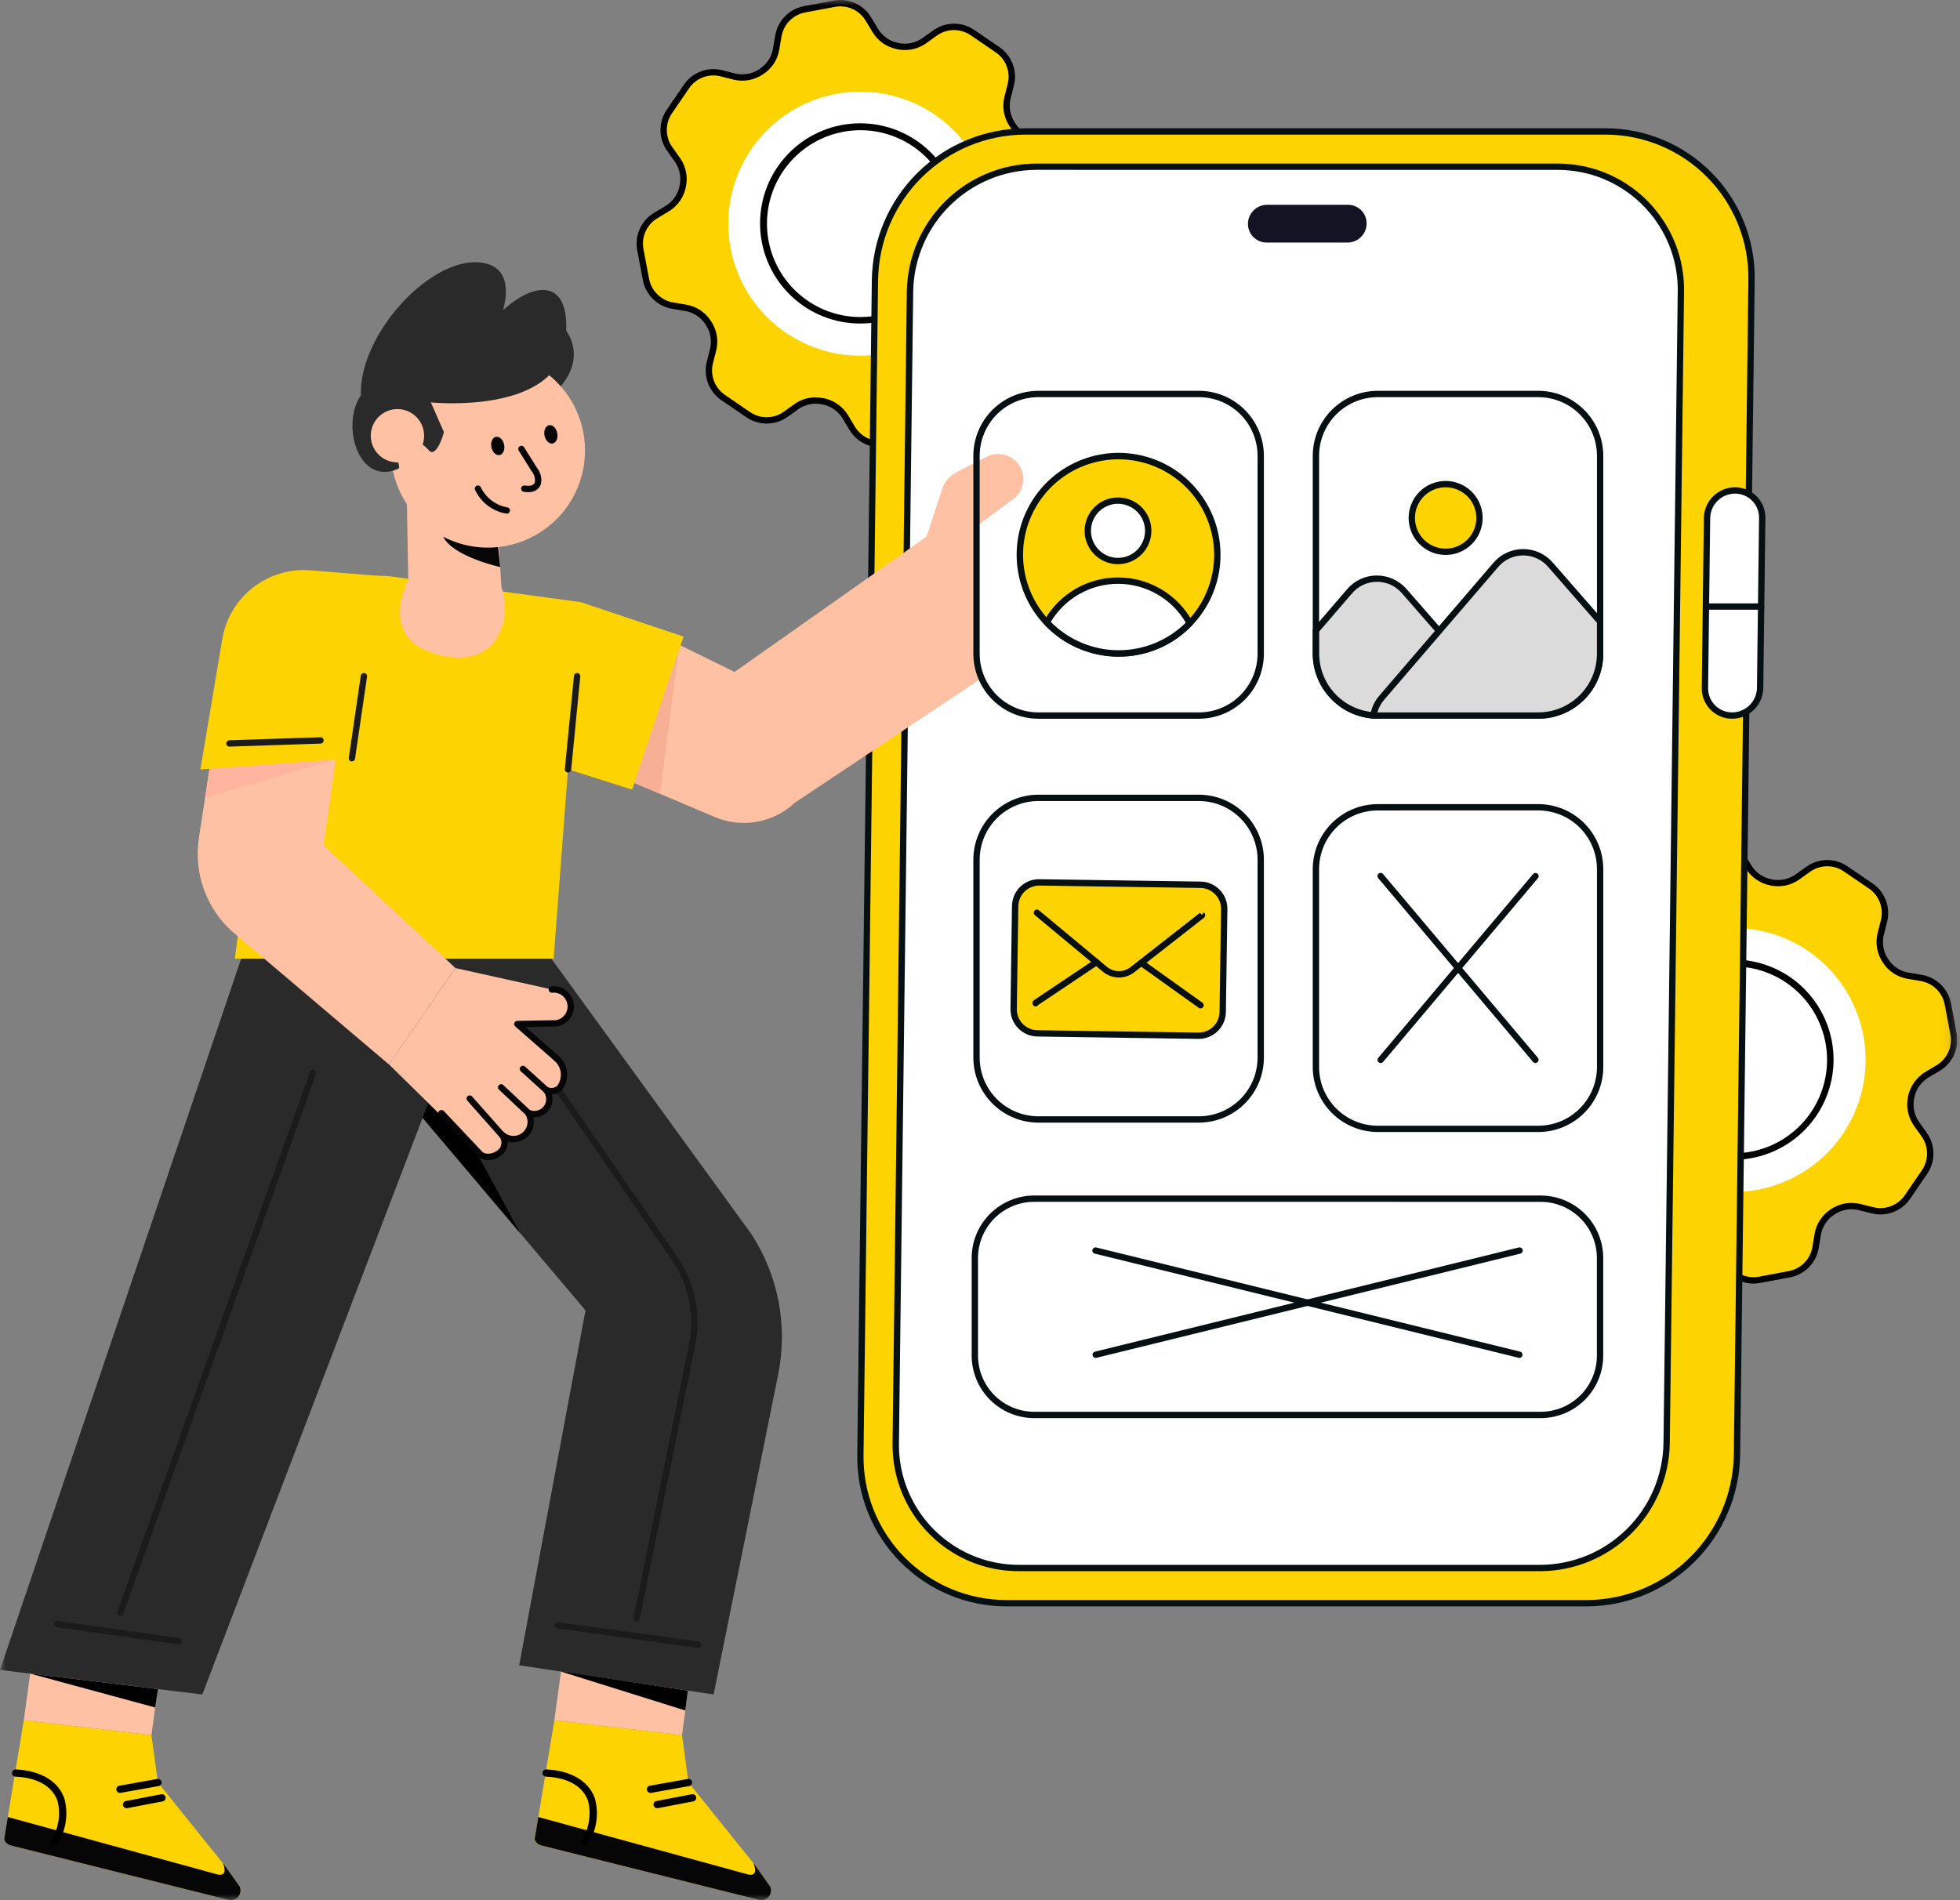
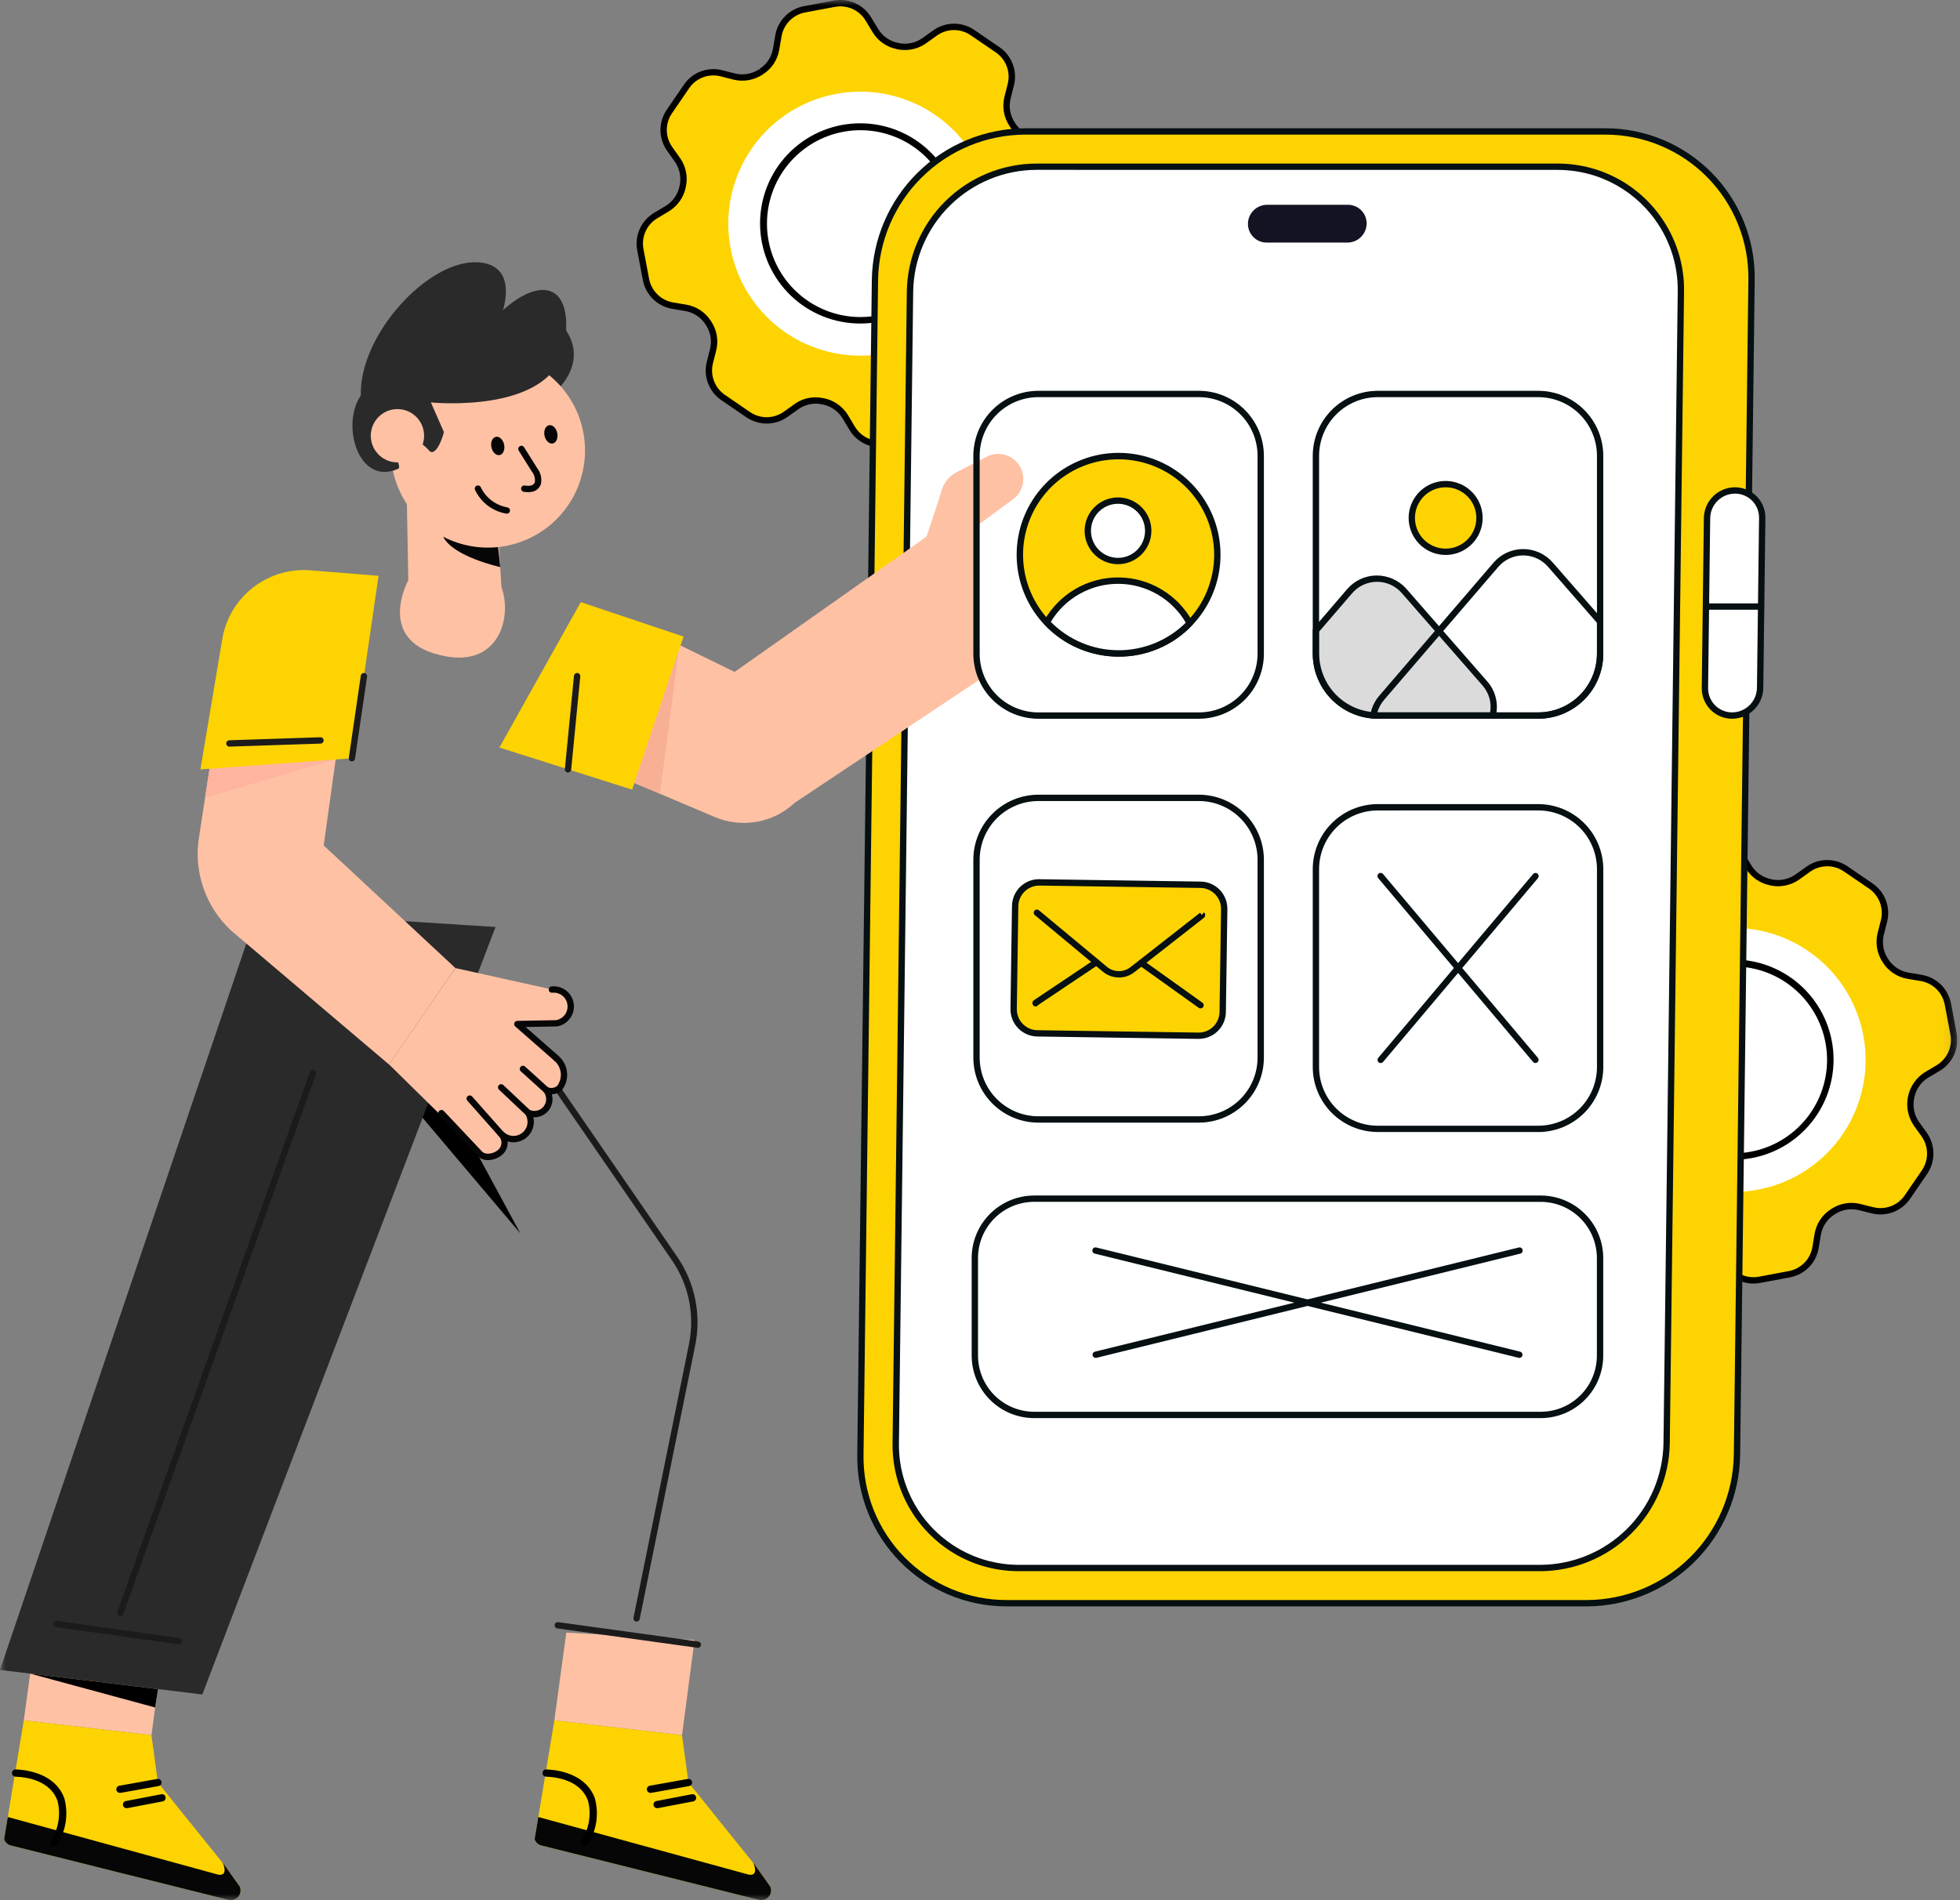
<svg xmlns="http://www.w3.org/2000/svg" width="165" height="160" viewBox="0 0 165 160" fill="none">
  <rect x="0" y="0" width="165" height="160" fill="#808080" stroke="none" />
  <g id="service_2 1" clip-path="url(#clip0_111_413)">
    <g id="Clip path group">
      <mask id="mask0_111_413" style="mask-type:luminance" maskUnits="userSpaceOnUse" x="0" y="0" width="165" height="160">
        <g id="clip-path">
          <path id="Rectangle 187" d="M164.775 0H0V160H164.775V0Z" fill="white" />
        </g>
      </mask>
      <g mask="url(#mask0_111_413)">
        <g id="Group 506">
          <g id="spin_2" style="transform-origin: center; transform-box: fill-box; animation: spinner 2s linear infinite alternate;">
            <path id="Path 8028" d="M88.484 25.127C88.808 25.585 88.984 26.131 88.99 26.692C88.996 27.254 88.83 27.803 88.516 28.268L87.065 30.389C86.747 30.851 86.296 31.205 85.771 31.403C85.246 31.601 84.674 31.633 84.13 31.496L83.021 31.22C82.643 31.129 82.25 31.117 81.867 31.186C81.484 31.255 81.12 31.403 80.798 31.62C80.788 31.627 80.778 31.634 80.767 31.638C80.442 31.846 80.163 32.119 79.948 32.44C79.733 32.76 79.587 33.122 79.519 33.502L79.331 34.641C79.238 35.195 78.977 35.706 78.584 36.106C78.19 36.507 77.683 36.776 77.131 36.878L74.598 37.354C74.047 37.457 73.478 37.389 72.967 37.159C72.456 36.928 72.028 36.547 71.741 36.066L71.149 35.078C70.947 34.749 70.68 34.465 70.363 34.243C70.046 34.023 69.687 33.87 69.308 33.794H69.274C68.895 33.709 68.503 33.704 68.122 33.779C67.741 33.854 67.38 34.008 67.062 34.231L66.126 34.899C65.669 35.223 65.124 35.4 64.563 35.404C64.003 35.409 63.454 35.242 62.992 34.926L60.865 33.474C60.402 33.158 60.047 32.708 59.848 32.184C59.649 31.66 59.616 31.088 59.752 30.544L60.034 29.431C60.125 29.054 60.137 28.662 60.068 28.28C59.999 27.898 59.851 27.535 59.634 27.214C59.63 27.203 59.624 27.192 59.616 27.183C59.408 26.855 59.134 26.574 58.812 26.358C58.489 26.142 58.124 25.996 57.742 25.929L56.609 25.741C56.056 25.646 55.545 25.385 55.145 24.992C54.746 24.598 54.476 24.092 54.372 23.541L53.895 21.013C53.791 20.462 53.86 19.893 54.09 19.382C54.32 18.871 54.702 18.443 55.183 18.156L56.171 17.564C56.502 17.362 56.787 17.094 57.009 16.776C57.231 16.458 57.385 16.098 57.461 15.718V15.684C57.546 15.305 57.551 14.913 57.476 14.532C57.401 14.152 57.247 13.791 57.024 13.473L56.361 12.538C56.034 12.082 55.856 11.537 55.85 10.976C55.844 10.415 56.011 9.866 56.328 9.403L57.779 7.282C58.094 6.818 58.544 6.462 59.068 6.263C59.592 6.064 60.165 6.031 60.709 6.169L61.822 6.451C62.199 6.54 62.591 6.551 62.972 6.482C63.353 6.413 63.717 6.266 64.039 6.051L64.065 6.032C64.393 5.825 64.675 5.551 64.891 5.228C65.107 4.905 65.253 4.541 65.319 4.158L65.512 3.026C65.604 2.473 65.863 1.961 66.255 1.56C66.647 1.159 67.153 0.888 67.704 0.783L70.231 0.312C70.781 0.208 71.35 0.275 71.861 0.504C72.373 0.733 72.801 1.114 73.089 1.594L73.689 2.588C73.891 2.921 74.162 3.208 74.482 3.43C74.802 3.651 75.166 3.804 75.549 3.876C75.559 3.877 75.568 3.88 75.576 3.886C75.954 3.968 76.345 3.971 76.724 3.896C77.104 3.821 77.464 3.668 77.782 3.448L78.724 2.775C79.18 2.449 79.725 2.271 80.286 2.265C80.847 2.259 81.396 2.425 81.859 2.742L83.986 4.194C84.45 4.51 84.806 4.962 85.005 5.487C85.204 6.012 85.237 6.586 85.099 7.13L84.816 8.249C84.725 8.626 84.714 9.018 84.783 9.4C84.852 9.781 84.999 10.144 85.216 10.466C85.222 10.474 85.227 10.482 85.23 10.491C85.439 10.817 85.712 11.095 86.034 11.31C86.356 11.525 86.718 11.671 87.099 11.739L88.237 11.933C88.79 12.025 89.302 12.285 89.703 12.677C90.104 13.069 90.375 13.574 90.48 14.125L90.957 16.653C91.062 17.205 90.994 17.775 90.764 18.287C90.533 18.799 90.15 19.228 89.668 19.515L88.681 20.101C88.35 20.305 88.064 20.576 87.842 20.895C87.619 21.215 87.465 21.576 87.389 21.958V21.986C87.305 22.365 87.301 22.757 87.376 23.137C87.451 23.518 87.604 23.879 87.826 24.197L88.484 25.127Z" fill="#FDD301" />
            <g id="Group">
              <path id="Path 8029" d="M74.104 37.666C73.583 37.666 73.071 37.531 72.617 37.275C72.164 37.018 71.784 36.649 71.515 36.203L70.923 35.215C70.739 34.918 70.496 34.661 70.209 34.462C69.922 34.262 69.598 34.124 69.255 34.055H69.24C68.895 33.976 68.537 33.97 68.189 34.038C67.842 34.105 67.512 34.243 67.221 34.445L66.285 35.113C65.783 35.467 65.184 35.659 64.57 35.664C63.956 35.67 63.354 35.488 62.846 35.143L60.719 33.691C60.213 33.343 59.825 32.848 59.607 32.274C59.388 31.7 59.35 31.073 59.497 30.476L59.78 29.361C59.861 29.021 59.871 28.668 59.809 28.323C59.747 27.979 59.615 27.651 59.42 27.361C59.413 27.351 59.406 27.34 59.401 27.328C59.211 27.032 58.962 26.778 58.67 26.582C58.377 26.387 58.047 26.254 57.701 26.192L56.574 26C55.969 25.895 55.41 25.608 54.971 25.177C54.533 24.747 54.236 24.193 54.119 23.59L53.642 21.062C53.53 20.457 53.605 19.833 53.858 19.273C54.111 18.712 54.529 18.242 55.056 17.926L56.043 17.335C56.342 17.151 56.599 16.908 56.8 16.62C57.001 16.333 57.141 16.007 57.21 15.663V15.646C57.289 15.301 57.294 14.943 57.227 14.596C57.16 14.248 57.022 13.919 56.82 13.628L56.157 12.692C55.801 12.191 55.607 11.593 55.601 10.978C55.595 10.363 55.776 9.761 56.122 9.253L57.573 7.132C57.919 6.623 58.413 6.233 58.989 6.015C59.564 5.796 60.192 5.76 60.789 5.911L61.902 6.193C62.243 6.273 62.597 6.282 62.942 6.22C63.287 6.158 63.616 6.026 63.908 5.832L64.079 6.032L63.934 5.808C64.231 5.621 64.486 5.374 64.681 5.082C64.877 4.791 65.009 4.462 65.07 4.116L65.264 2.981C65.367 2.375 65.652 1.814 66.082 1.375C66.511 0.935 67.065 0.637 67.669 0.521L70.196 0.049C70.8 -0.064 71.424 0.01 71.985 0.262C72.545 0.513 73.015 0.93 73.332 1.457L73.932 2.451C74.115 2.75 74.358 3.007 74.646 3.207C74.933 3.407 75.259 3.545 75.603 3.612C75.619 3.615 75.634 3.62 75.649 3.625C75.989 3.696 76.34 3.697 76.68 3.628C77.02 3.559 77.343 3.422 77.629 3.225L78.57 2.553C79.071 2.196 79.669 2.001 80.285 1.995C80.9 1.988 81.502 2.171 82.011 2.517L84.137 3.968C84.646 4.317 85.036 4.814 85.254 5.392C85.472 5.97 85.507 6.601 85.355 7.2L85.072 8.319C84.991 8.66 84.981 9.014 85.043 9.359C85.105 9.704 85.237 10.033 85.432 10.324C85.437 10.332 85.444 10.344 85.451 10.357C85.639 10.65 85.886 10.902 86.176 11.095C86.466 11.288 86.793 11.419 87.136 11.48L88.274 11.674C88.88 11.777 89.441 12.062 89.88 12.492C90.32 12.922 90.618 13.476 90.734 14.08L91.211 16.608C91.325 17.213 91.25 17.839 90.997 18.401C90.744 18.962 90.325 19.433 89.796 19.749L88.809 20.335C88.509 20.52 88.25 20.765 88.049 21.054C87.848 21.344 87.71 21.672 87.642 22.018C87.564 22.365 87.558 22.724 87.625 23.074C87.692 23.423 87.831 23.755 88.032 24.048L88.7 24.976C89.053 25.479 89.246 26.078 89.252 26.693C89.259 27.308 89.078 27.91 88.735 28.42L87.283 30.542C86.934 31.048 86.438 31.436 85.862 31.653C85.287 31.87 84.659 31.907 84.062 31.757L82.955 31.482C82.613 31.398 82.257 31.387 81.911 31.449C81.564 31.51 81.235 31.644 80.943 31.841C80.928 31.853 80.911 31.863 80.894 31.871C80.604 32.06 80.355 32.306 80.164 32.595C79.972 32.883 79.841 33.208 79.78 33.549L79.592 34.687C79.49 35.294 79.203 35.855 78.772 36.294C78.341 36.733 77.785 37.029 77.18 37.142L74.647 37.618C74.467 37.651 74.284 37.668 74.101 37.668M68.662 33.46C68.886 33.46 69.11 33.483 69.33 33.53H69.346C69.763 33.613 70.159 33.781 70.509 34.024C70.859 34.266 71.154 34.579 71.378 34.941L71.97 35.929C72.231 36.362 72.618 36.705 73.078 36.913C73.539 37.12 74.052 37.183 74.549 37.092L77.082 36.616C77.579 36.523 78.036 36.28 78.391 35.919C78.746 35.558 78.981 35.097 79.065 34.598L79.253 33.459C79.327 33.042 79.487 32.645 79.722 32.292C79.957 31.939 80.262 31.639 80.618 31.41L80.649 31.393C81.002 31.155 81.401 30.994 81.82 30.92C82.24 30.846 82.67 30.86 83.083 30.962L84.191 31.238C84.682 31.361 85.199 31.331 85.672 31.152C86.146 30.974 86.553 30.655 86.841 30.238L88.292 28.117C88.575 27.697 88.723 27.201 88.718 26.695C88.713 26.189 88.554 25.696 88.263 25.282L87.594 24.352C87.355 23.998 87.19 23.6 87.108 23.181C87.026 22.762 87.029 22.331 87.116 21.914C87.204 21.496 87.374 21.1 87.617 20.749C87.86 20.399 88.171 20.1 88.532 19.872L89.521 19.285C89.956 19.025 90.3 18.638 90.508 18.176C90.716 17.714 90.777 17.2 90.684 16.702L90.207 14.174C90.111 13.677 89.866 13.221 89.504 12.868C89.142 12.514 88.681 12.279 88.182 12.195L87.044 12C86.627 11.927 86.23 11.768 85.877 11.533C85.525 11.298 85.225 10.993 84.997 10.636C84.99 10.625 84.983 10.614 84.978 10.602C84.745 10.249 84.586 9.853 84.513 9.436C84.439 9.02 84.453 8.593 84.551 8.182L84.834 7.063C84.957 6.572 84.928 6.055 84.749 5.581C84.57 5.108 84.251 4.7 83.834 4.413L81.707 2.961C81.289 2.676 80.794 2.526 80.288 2.531C79.782 2.537 79.29 2.697 78.878 2.99L77.936 3.663C77.587 3.904 77.194 4.07 76.778 4.153C76.363 4.236 75.935 4.233 75.521 4.145C75.504 4.142 75.488 4.137 75.472 4.13C75.061 4.046 74.671 3.878 74.327 3.638C73.983 3.397 73.692 3.088 73.472 2.73L72.872 1.736C72.612 1.303 72.226 0.96 71.766 0.753C71.305 0.546 70.792 0.484 70.296 0.577L67.769 1.049C67.272 1.145 66.817 1.39 66.463 1.752C66.11 2.113 65.875 2.574 65.791 3.073L65.597 4.206C65.524 4.625 65.365 5.024 65.129 5.378C64.892 5.731 64.584 6.032 64.225 6.259L64.199 6.278C63.845 6.512 63.448 6.671 63.03 6.745C62.613 6.819 62.184 6.807 61.772 6.709L60.658 6.427C60.168 6.303 59.651 6.332 59.178 6.511C58.706 6.69 58.299 7.009 58.014 7.427L56.562 9.549C56.278 9.967 56.129 10.463 56.134 10.968C56.139 11.474 56.299 11.966 56.592 12.378L57.255 13.314C57.498 13.662 57.666 14.057 57.749 14.474C57.832 14.891 57.827 15.32 57.735 15.735V15.752C57.651 16.171 57.483 16.568 57.239 16.918C56.995 17.268 56.681 17.565 56.317 17.788L55.33 18.379C54.896 18.639 54.553 19.026 54.345 19.486C54.137 19.947 54.075 20.461 54.167 20.958L54.644 23.485C54.74 23.981 54.984 24.437 55.345 24.791C55.705 25.145 56.165 25.382 56.663 25.469L57.795 25.656C58.214 25.73 58.613 25.89 58.966 26.127C59.32 26.363 59.62 26.67 59.849 27.029C59.861 27.044 59.871 27.061 59.879 27.078C60.11 27.429 60.267 27.825 60.339 28.239C60.411 28.653 60.397 29.078 60.298 29.487L60.015 30.601C59.894 31.092 59.926 31.607 60.105 32.08C60.285 32.552 60.604 32.958 61.02 33.245L63.144 34.7C63.562 34.984 64.057 35.134 64.562 35.13C65.068 35.125 65.56 34.967 65.973 34.676L66.908 34.008C67.421 33.646 68.035 33.453 68.663 33.457" fill="black" />
              <path id="Path 8030" d="M81.606 25.104C80.366 26.92 78.615 28.327 76.575 29.147C74.535 29.968 72.298 30.165 70.146 29.714C67.994 29.263 66.024 28.184 64.485 26.614C62.946 25.043 61.908 23.051 61.501 20.891C61.094 18.73 61.337 16.497 62.2 14.474C63.062 12.452 64.504 10.73 66.345 9.527C68.186 8.325 70.341 7.695 72.54 7.717C74.739 7.74 76.881 8.414 78.697 9.654C81.131 11.317 82.806 13.879 83.351 16.776C83.897 19.674 83.269 22.669 81.606 25.104Z" fill="white" />
              <path id="Path 8031" d="M79.147 23.421C78.239 24.75 76.957 25.78 75.464 26.381C73.971 26.982 72.332 27.126 70.757 26.796C69.181 26.466 67.739 25.676 66.613 24.526C65.486 23.376 64.726 21.918 64.428 20.336C64.13 18.754 64.308 17.119 64.939 15.639C65.571 14.158 66.627 12.897 67.974 12.017C69.322 11.136 70.9 10.675 72.51 10.691C74.119 10.708 75.688 11.201 77.017 12.109C77.9 12.712 78.655 13.483 79.24 14.377C79.825 15.272 80.227 16.273 80.425 17.324C80.623 18.374 80.612 19.453 80.392 20.5C80.173 21.546 79.75 22.538 79.147 23.421Z" fill="white" />
              <path id="Path 8032" d="M72.409 27.242C70.242 27.241 68.158 26.404 66.591 24.907C65.024 23.41 64.094 21.367 63.994 19.202C63.893 17.037 64.631 14.916 66.053 13.281C67.475 11.645 69.472 10.62 71.63 10.419C73.788 10.217 75.941 10.854 77.641 12.198C79.342 13.542 80.459 15.489 80.762 17.635C81.065 19.781 80.529 21.961 79.267 23.723C78.004 25.484 76.112 26.692 73.982 27.095C73.463 27.193 72.937 27.242 72.409 27.242ZM72.438 10.964C70.555 10.963 68.734 11.637 67.306 12.864C65.878 14.092 64.937 15.791 64.655 17.653C64.374 19.515 64.769 21.416 65.77 23.011C66.771 24.606 68.311 25.789 70.11 26.345C71.909 26.901 73.848 26.794 75.574 26.041C77.301 25.289 78.7 23.943 79.518 22.247C80.336 20.551 80.518 18.617 80.032 16.798C79.545 14.979 78.422 13.395 76.867 12.333C75.562 11.442 74.018 10.965 72.438 10.964Z" fill="black" />
            </g>
          </g>
          <g id="spin_1" style="transform-origin: center; transform-box: fill-box; animation: spinner 2s linear infinite alternate;">
            <path id="Path 8033" d="M161.996 95.542C162.32 96 162.496 96.546 162.502 97.108C162.508 97.669 162.342 98.218 162.028 98.683L160.577 100.804C160.259 101.266 159.808 101.62 159.283 101.818C158.758 102.016 158.186 102.049 157.642 101.911L156.533 101.635C156.155 101.544 155.762 101.532 155.379 101.601C154.997 101.67 154.632 101.818 154.31 102.035C154.301 102.042 154.29 102.049 154.279 102.053C153.953 102.261 153.674 102.535 153.459 102.857C153.244 103.179 153.099 103.541 153.031 103.922L152.843 105.06C152.75 105.614 152.489 106.125 152.096 106.526C151.702 106.926 151.195 107.195 150.643 107.297L148.11 107.773C147.559 107.876 146.99 107.808 146.479 107.578C145.968 107.347 145.54 106.966 145.253 106.485L144.661 105.497C144.459 105.168 144.192 104.883 143.875 104.662C143.558 104.442 143.199 104.288 142.82 104.213H142.786C142.407 104.128 142.015 104.123 141.634 104.198C141.253 104.273 140.892 104.427 140.574 104.65L139.638 105.318C139.181 105.642 138.636 105.819 138.075 105.823C137.515 105.828 136.966 105.661 136.504 105.345L134.384 103.884C133.921 103.568 133.566 103.118 133.367 102.594C133.168 102.07 133.135 101.498 133.271 100.954L133.553 99.841C133.644 99.464 133.656 99.072 133.587 98.69C133.518 98.308 133.37 97.945 133.153 97.624C133.149 97.613 133.143 97.602 133.135 97.593C132.927 97.265 132.653 96.984 132.33 96.768C132.008 96.552 131.643 96.406 131.261 96.339L130.128 96.151C129.575 96.056 129.064 95.795 128.665 95.402C128.265 95.008 127.995 94.502 127.891 93.951L127.414 91.423C127.311 90.872 127.379 90.303 127.609 89.792C127.839 89.281 128.221 88.853 128.702 88.566L129.69 87.974C130.021 87.772 130.306 87.504 130.528 87.186C130.751 86.868 130.905 86.508 130.981 86.128L130.986 86.094C131.071 85.715 131.076 85.323 131.001 84.942C130.926 84.562 130.772 84.201 130.549 83.883L129.886 82.948C129.56 82.492 129.381 81.947 129.375 81.386C129.369 80.825 129.536 80.276 129.853 79.813L131.304 77.692C131.619 77.228 132.069 76.872 132.593 76.673C133.117 76.474 133.69 76.441 134.234 76.579L135.348 76.861C135.725 76.95 136.117 76.961 136.498 76.892C136.88 76.823 137.243 76.677 137.565 76.461L137.591 76.442C137.919 76.235 138.201 75.961 138.417 75.638C138.633 75.315 138.779 74.951 138.845 74.568L139.038 73.436C139.13 72.883 139.39 72.371 139.782 71.97C140.174 71.569 140.68 71.298 141.231 71.193L143.757 70.722C144.307 70.618 144.876 70.684 145.387 70.914C145.899 71.143 146.327 71.523 146.615 72.004L147.215 72.998C147.416 73.329 147.685 73.614 148.003 73.835C148.321 74.057 148.682 74.209 149.062 74.283C149.072 74.284 149.081 74.287 149.089 74.293C149.467 74.375 149.858 74.378 150.237 74.303C150.617 74.228 150.977 74.075 151.295 73.855L152.237 73.182C152.693 72.856 153.239 72.678 153.799 72.672C154.36 72.666 154.909 72.833 155.372 73.15L157.499 74.602C157.963 74.918 158.318 75.37 158.517 75.895C158.717 76.42 158.75 76.994 158.612 77.538L158.329 78.657C158.238 79.034 158.227 79.426 158.296 79.808C158.365 80.189 158.512 80.552 158.729 80.874C158.735 80.882 158.74 80.89 158.743 80.899C158.952 81.225 159.226 81.503 159.547 81.718C159.869 81.933 160.231 82.079 160.612 82.147L161.75 82.341C162.303 82.433 162.815 82.693 163.216 83.085C163.617 83.477 163.888 83.983 163.993 84.534L164.47 87.062C164.575 87.614 164.507 88.184 164.277 88.696C164.046 89.208 163.664 89.637 163.181 89.924L162.194 90.51C161.863 90.714 161.577 90.984 161.355 91.304C161.132 91.624 160.978 91.985 160.902 92.367V92.395C160.818 92.774 160.814 93.166 160.889 93.546C160.964 93.927 161.117 94.288 161.339 94.606L161.996 95.542Z" fill="#FDD301" />
            <path id="Path 8034" d="M147.616 108.081C147.095 108.081 146.583 107.946 146.13 107.689C145.676 107.433 145.296 107.064 145.027 106.618L144.435 105.63C144.251 105.333 144.009 105.076 143.722 104.877C143.435 104.677 143.11 104.539 142.767 104.47H142.75C142.405 104.391 142.048 104.386 141.7 104.453C141.353 104.52 141.023 104.659 140.732 104.86L139.796 105.528C139.294 105.882 138.695 106.075 138.081 106.08C137.466 106.085 136.865 105.903 136.356 105.558L134.23 104.106C133.724 103.758 133.336 103.264 133.118 102.689C132.899 102.115 132.861 101.488 133.008 100.891L133.29 99.776C133.372 99.436 133.382 99.083 133.32 98.738C133.258 98.394 133.125 98.067 132.93 97.776C132.923 97.766 132.917 97.754 132.911 97.743C132.721 97.447 132.472 97.193 132.18 96.997C131.887 96.802 131.557 96.669 131.211 96.607L130.079 96.42C129.474 96.315 128.915 96.028 128.476 95.597C128.038 95.167 127.741 94.613 127.624 94.01L127.147 91.482C127.035 90.878 127.111 90.254 127.363 89.693C127.616 89.133 128.034 88.663 128.561 88.347L129.548 87.756C129.847 87.572 130.105 87.329 130.305 87.041C130.506 86.754 130.646 86.428 130.715 86.084V86.067C130.794 85.722 130.8 85.364 130.733 85.017C130.665 84.67 130.527 84.34 130.325 84.049L129.662 83.113C129.306 82.612 129.112 82.014 129.105 81.399C129.099 80.784 129.28 80.182 129.626 79.673L131.077 77.552C131.423 77.043 131.917 76.653 132.493 76.435C133.068 76.216 133.697 76.18 134.293 76.331L135.406 76.613C135.748 76.693 136.102 76.703 136.447 76.641C136.792 76.579 137.121 76.446 137.413 76.252L137.584 76.452L137.439 76.228C137.736 76.041 137.991 75.794 138.186 75.502C138.382 75.211 138.514 74.882 138.575 74.536L138.769 73.401C138.872 72.795 139.157 72.234 139.587 71.795C140.017 71.355 140.57 71.057 141.174 70.941L143.702 70.469C144.306 70.356 144.93 70.43 145.491 70.681C146.051 70.933 146.522 71.35 146.838 71.877L147.438 72.871C147.621 73.17 147.864 73.427 148.152 73.627C148.439 73.827 148.765 73.965 149.109 74.032C149.125 74.036 149.14 74.04 149.155 74.046C149.495 74.117 149.846 74.118 150.186 74.049C150.526 73.98 150.849 73.843 151.135 73.646L152.076 72.974C152.577 72.617 153.176 72.422 153.791 72.416C154.406 72.409 155.009 72.592 155.517 72.938L157.643 74.389C158.151 74.737 158.541 75.233 158.759 75.809C158.977 76.385 159.014 77.014 158.864 77.611L158.581 78.73C158.5 79.071 158.49 79.425 158.552 79.77C158.614 80.115 158.746 80.444 158.941 80.735C158.941 80.743 158.953 80.755 158.96 80.768C159.148 81.061 159.395 81.313 159.685 81.506C159.975 81.7 160.302 81.831 160.645 81.892L161.783 82.086C162.389 82.189 162.95 82.474 163.389 82.904C163.829 83.334 164.127 83.887 164.243 84.491L164.72 87.019C164.834 87.624 164.759 88.25 164.506 88.812C164.253 89.373 163.834 89.844 163.305 90.16L162.318 90.746C162.018 90.931 161.759 91.176 161.558 91.465C161.358 91.755 161.219 92.083 161.151 92.429C161.073 92.776 161.067 93.135 161.134 93.485C161.201 93.834 161.34 94.166 161.541 94.459L162.209 95.387C162.563 95.89 162.755 96.489 162.761 97.104C162.768 97.719 162.587 98.321 162.244 98.831L160.792 100.953C160.443 101.46 159.947 101.847 159.372 102.064C158.796 102.282 158.168 102.318 157.571 102.168L156.464 101.893C156.122 101.809 155.767 101.798 155.42 101.86C155.074 101.921 154.744 102.055 154.452 102.252C154.437 102.264 154.42 102.274 154.403 102.282C154.113 102.471 153.864 102.717 153.673 103.006C153.481 103.295 153.351 103.619 153.289 103.96L153.101 105.098C152.999 105.705 152.713 106.266 152.282 106.706C151.85 107.145 151.294 107.441 150.689 107.554L148.156 108.03C147.976 108.063 147.794 108.08 147.611 108.08M142.172 103.871C142.396 103.871 142.62 103.895 142.839 103.941H142.856C143.274 104.024 143.669 104.192 144.019 104.435C144.368 104.678 144.664 104.99 144.887 105.352L145.479 106.34C145.74 106.773 146.127 107.116 146.587 107.323C147.048 107.531 147.561 107.594 148.058 107.503L150.591 107.027C151.088 106.934 151.545 106.691 151.9 106.33C152.255 105.969 152.49 105.508 152.574 105.009L152.762 103.871C152.836 103.454 152.996 103.057 153.231 102.704C153.466 102.352 153.771 102.051 154.127 101.822L154.158 101.805C154.511 101.568 154.91 101.406 155.33 101.332C155.749 101.258 156.179 101.272 156.592 101.373L157.7 101.649C158.191 101.772 158.708 101.742 159.182 101.564C159.655 101.385 160.063 101.066 160.35 100.649L161.801 98.528C162.084 98.108 162.233 97.612 162.227 97.106C162.222 96.6 162.063 96.107 161.772 95.693L161.103 94.763C160.865 94.409 160.699 94.011 160.617 93.592C160.535 93.174 160.538 92.743 160.625 92.325C160.713 91.907 160.883 91.511 161.126 91.16C161.37 90.81 161.681 90.511 162.041 90.283L163.03 89.696C163.465 89.436 163.81 89.049 164.018 88.587C164.226 88.125 164.287 87.61 164.193 87.112L163.716 84.584C163.62 84.087 163.375 83.631 163.013 83.278C162.651 82.924 162.19 82.689 161.691 82.605L160.552 82.411C160.135 82.338 159.738 82.179 159.385 81.944C159.033 81.709 158.733 81.404 158.505 81.047C158.498 81.036 158.491 81.025 158.486 81.013C158.253 80.66 158.095 80.264 158.021 79.847C157.948 79.431 157.961 79.004 158.059 78.593L158.342 77.473C158.466 76.982 158.436 76.465 158.257 75.991C158.078 75.518 157.759 75.11 157.342 74.823L155.216 73.371C154.798 73.086 154.303 72.936 153.797 72.942C153.291 72.947 152.799 73.107 152.387 73.4L151.445 74.073C151.097 74.314 150.703 74.481 150.287 74.564C149.872 74.647 149.444 74.644 149.03 74.555C149.013 74.552 148.997 74.547 148.981 74.54C148.57 74.456 148.18 74.288 147.836 74.048C147.492 73.807 147.201 73.498 146.981 73.14L146.381 72.146C146.121 71.713 145.734 71.37 145.273 71.163C144.812 70.956 144.299 70.895 143.802 70.988L141.274 71.46C140.777 71.556 140.322 71.801 139.969 72.163C139.615 72.524 139.381 72.985 139.296 73.484L139.103 74.617C139.031 75.036 138.871 75.435 138.635 75.789C138.398 76.142 138.091 76.443 137.731 76.67L137.705 76.689C137.351 76.923 136.954 77.082 136.536 77.156C136.119 77.23 135.691 77.217 135.278 77.119L134.164 76.837C133.674 76.713 133.158 76.742 132.685 76.921C132.212 77.1 131.805 77.419 131.52 77.837L130.068 79.959C129.784 80.377 129.635 80.873 129.64 81.378C129.646 81.884 129.805 82.376 130.098 82.788L130.761 83.724C131.004 84.072 131.173 84.467 131.255 84.884C131.338 85.301 131.333 85.73 131.241 86.145V86.162C131.158 86.581 130.989 86.978 130.745 87.328C130.501 87.678 130.187 87.975 129.823 88.198L128.836 88.789C128.402 89.049 128.059 89.436 127.851 89.896C127.643 90.357 127.581 90.871 127.673 91.368L128.15 93.895C128.246 94.391 128.49 94.847 128.851 95.201C129.211 95.556 129.671 95.792 130.169 95.879L131.301 96.066C131.72 96.14 132.119 96.3 132.472 96.537C132.826 96.773 133.127 97.08 133.355 97.439C133.367 97.454 133.377 97.471 133.385 97.488C133.617 97.839 133.773 98.234 133.845 98.649C133.917 99.063 133.903 99.488 133.804 99.897L133.522 101.011C133.401 101.502 133.433 102.017 133.613 102.49C133.792 102.962 134.111 103.368 134.527 103.655L136.654 105.107C137.072 105.391 137.567 105.541 138.072 105.537C138.578 105.532 139.07 105.374 139.483 105.083L140.418 104.416C140.931 104.054 141.545 103.861 142.173 103.865" fill="black" />
            <path id="Path 8035" d="M155.117 95.518C153.877 97.334 152.126 98.741 150.086 99.561C148.046 100.382 145.809 100.579 143.657 100.128C141.505 99.677 139.535 98.598 137.996 97.028C136.458 95.457 135.419 93.465 135.012 91.305C134.605 89.144 134.849 86.911 135.711 84.888C136.573 82.866 138.016 81.144 139.856 79.941C141.697 78.739 143.853 78.109 146.051 78.131C148.25 78.154 150.393 78.828 152.208 80.068C153.414 80.891 154.445 81.944 155.244 83.166C156.043 84.388 156.593 85.756 156.863 87.191C157.133 88.625 157.118 90.099 156.818 91.528C156.519 92.957 155.941 94.312 155.117 95.518Z" fill="white" />
            <path id="Path 8036" d="M152.659 93.839C151.751 95.168 150.469 96.198 148.976 96.799C147.482 97.4 145.844 97.544 144.269 97.214C142.693 96.884 141.251 96.094 140.125 94.944C138.998 93.794 138.238 92.336 137.94 90.754C137.642 89.172 137.82 87.537 138.451 86.056C139.083 84.576 140.139 83.315 141.486 82.435C142.834 81.554 144.412 81.093 146.022 81.109C147.631 81.126 149.2 81.619 150.529 82.527C151.412 83.13 152.167 83.901 152.752 84.796C153.337 85.69 153.739 86.691 153.937 87.742C154.135 88.792 154.124 89.871 153.904 90.918C153.685 91.964 153.262 92.956 152.659 93.839Z" fill="white" />
            <path id="Path 8037" d="M145.92 97.656C143.752 97.655 141.669 96.818 140.101 95.321C138.534 93.824 137.604 91.78 137.503 89.615C137.403 87.45 138.141 85.329 139.563 83.693C140.985 82.057 142.983 81.032 145.141 80.831C147.299 80.629 149.452 81.266 151.153 82.61C152.853 83.954 153.971 85.901 154.274 88.048C154.576 90.194 154.041 92.375 152.778 94.136C151.515 95.898 149.623 97.106 147.493 97.509C146.974 97.607 146.448 97.656 145.92 97.656ZM145.949 81.378C144.066 81.377 142.245 82.051 140.817 83.278C139.389 84.506 138.448 86.205 138.166 88.067C137.884 89.929 138.28 91.83 139.281 93.425C140.282 95.02 141.822 96.203 143.621 96.759C145.42 97.315 147.359 97.207 149.085 96.456C150.811 95.703 152.211 94.357 153.029 92.661C153.847 90.965 154.029 89.031 153.543 87.212C153.056 85.393 151.933 83.808 150.378 82.747C149.073 81.856 147.529 81.379 145.949 81.378Z" fill="black" />
          </g>
          <path id="Path 8038" d="M133.576 134.993H84.768C83.134 134.997 81.515 134.676 80.006 134.047C78.497 133.419 77.128 132.497 75.98 131.334C74.831 130.171 73.926 128.791 73.316 127.274C72.707 125.757 72.406 124.134 72.43 122.5L73.656 23.559C73.705 20.234 75.059 17.062 77.424 14.725C79.79 12.388 82.979 11.074 86.304 11.066H135.114C136.749 11.062 138.368 11.383 139.877 12.012C141.385 12.64 142.754 13.562 143.903 14.725C145.051 15.888 145.957 17.268 146.566 18.785C147.175 20.302 147.477 21.925 147.452 23.559L146.226 122.5C146.177 125.825 144.824 128.997 142.458 131.334C140.092 133.671 136.903 134.985 133.578 134.993" fill="#FDD301" />
          <path id="Path 8039" d="M84.768 135.261C83.099 135.265 81.445 134.936 79.904 134.293C78.363 133.651 76.966 132.709 75.793 131.521C74.62 130.333 73.695 128.923 73.073 127.374C72.451 125.825 72.143 124.167 72.168 122.498L73.394 23.557C73.448 20.163 74.831 16.927 77.246 14.542C79.66 12.157 82.914 10.814 86.308 10.801H135.118C136.787 10.797 138.441 11.126 139.982 11.769C141.523 12.411 142.92 13.353 144.093 14.541C145.266 15.729 146.191 17.139 146.813 18.688C147.435 20.237 147.743 21.895 147.718 23.564L146.492 122.505C146.437 125.898 145.054 129.135 142.64 131.52C140.225 133.905 136.972 135.248 133.578 135.261H84.768ZM135.112 11.335H86.302C83.048 11.347 79.929 12.634 77.614 14.921C75.299 17.207 73.973 20.311 73.921 23.564L72.695 122.505C72.671 124.104 72.966 125.692 73.562 127.176C74.158 128.66 75.044 130.01 76.168 131.148C77.292 132.286 78.632 133.188 80.108 133.803C81.585 134.417 83.169 134.731 84.768 134.727H133.578C136.832 134.715 139.951 133.428 142.266 131.141C144.581 128.855 145.907 125.751 145.959 122.498L147.185 23.557C147.209 21.958 146.914 20.37 146.318 18.886C145.722 17.402 144.836 16.052 143.713 14.914C142.589 13.776 141.25 12.874 139.773 12.259C138.297 11.644 136.713 11.33 135.114 11.334" fill="#060F11" />
          <path id="Path 8040" d="M141.503 24.544L140.302 121.521C140.257 124.317 139.118 126.983 137.129 128.948C135.139 130.913 132.459 132.02 129.663 132.03H85.785C85.296 132.03 84.807 131.997 84.323 131.93C81.824 131.579 79.539 130.327 77.897 128.411C76.256 126.494 75.37 124.044 75.407 121.521L76.607 24.546C76.652 21.75 77.791 19.084 79.78 17.119C81.769 15.154 84.45 14.047 87.246 14.037H131.124C132.065 14.036 133.002 14.163 133.909 14.414C134.311 14.521 134.705 14.655 135.09 14.814C136.676 15.467 138.075 16.506 139.16 17.835C139.385 18.107 139.595 18.392 139.788 18.688C140.937 20.422 141.535 22.462 141.504 24.542" fill="white" />
          <path id="Path 8041" d="M129.663 132.295H85.786C85.284 132.296 84.783 132.263 84.286 132.195C82.197 131.905 80.242 130.995 78.674 129.584C77.542 128.571 76.64 127.327 76.03 125.936C75.421 124.545 75.117 123.039 75.139 121.52L76.339 24.545C76.385 21.679 77.553 18.945 79.592 16.931C81.631 14.917 84.379 13.783 87.245 13.772H131.124C132.089 13.772 133.05 13.902 133.98 14.159C134.393 14.271 134.798 14.41 135.192 14.574C136.819 15.246 138.253 16.311 139.366 17.674C139.597 17.954 139.812 18.246 140.01 18.55C141.188 20.327 141.801 22.418 141.769 24.55L140.569 121.525C140.523 124.391 139.355 127.125 137.316 129.139C135.277 131.153 132.529 132.287 129.663 132.298M87.248 14.302C84.522 14.312 81.909 15.391 79.97 17.307C78.03 19.223 76.92 21.822 76.876 24.548L75.676 121.523C75.644 123.786 76.374 125.994 77.747 127.792C79.12 129.591 81.057 130.877 83.248 131.443C83.615 131.537 83.988 131.61 84.363 131.663C84.835 131.729 85.311 131.762 85.788 131.763H129.665C132.391 131.753 135.005 130.674 136.944 128.758C138.884 126.843 139.994 124.243 140.038 121.517L141.238 24.542C141.269 22.517 140.686 20.53 139.567 18.842C139.379 18.554 139.175 18.276 138.956 18.011C137.898 16.716 136.536 15.705 134.99 15.067C134.616 14.911 134.232 14.78 133.841 14.674C132.957 14.43 132.044 14.306 131.126 14.306L87.248 14.302Z" fill="#060F11" />
          <path id="Path 8042" d="M148.351 43.62L148.174 57.928C148.165 58.547 147.913 59.137 147.473 59.572C147.032 60.007 146.439 60.252 145.82 60.253C145.516 60.254 145.215 60.194 144.934 60.077C144.654 59.96 144.399 59.788 144.186 59.572C143.972 59.355 143.804 59.098 143.691 58.816C143.578 58.534 143.522 58.232 143.527 57.928L143.704 43.62C143.713 43.002 143.965 42.412 144.404 41.978C144.844 41.544 145.437 41.3 146.055 41.298C146.359 41.296 146.661 41.355 146.942 41.471C147.224 41.588 147.479 41.759 147.693 41.975C147.908 42.191 148.077 42.448 148.19 42.731C148.304 43.013 148.36 43.316 148.355 43.62" fill="white" />
          <path id="Path 8043" d="M145.82 60.519C145.481 60.52 145.145 60.453 144.832 60.322C144.518 60.191 144.234 60 143.996 59.758C143.758 59.517 143.57 59.23 143.444 58.915C143.317 58.6 143.255 58.263 143.26 57.924L143.437 43.616C143.448 42.928 143.728 42.272 144.218 41.789C144.707 41.306 145.366 41.034 146.054 41.031C146.393 41.03 146.73 41.096 147.043 41.226C147.357 41.356 147.641 41.548 147.88 41.789C148.118 42.03 148.306 42.317 148.433 42.632C148.56 42.947 148.622 43.284 148.617 43.623L148.44 57.931C148.429 58.62 148.149 59.276 147.659 59.76C147.169 60.244 146.509 60.517 145.82 60.519ZM146.055 41.564C145.507 41.566 144.982 41.783 144.593 42.167C144.203 42.552 143.98 43.075 143.971 43.622L143.794 57.93C143.79 58.199 143.839 58.465 143.939 58.715C144.039 58.964 144.187 59.191 144.376 59.383C144.565 59.574 144.789 59.726 145.037 59.829C145.285 59.933 145.551 59.986 145.82 59.985C146.368 59.982 146.893 59.764 147.283 59.379C147.673 58.994 147.897 58.472 147.907 57.924L148.084 43.616C148.088 43.347 148.039 43.08 147.939 42.831C147.839 42.581 147.69 42.355 147.501 42.163C147.312 41.972 147.087 41.821 146.838 41.718C146.59 41.615 146.324 41.563 146.055 41.564Z" fill="#060F11" />
          <path id="Path 8044" d="M148.258 51.341H143.779C143.708 51.341 143.64 51.313 143.59 51.263C143.54 51.213 143.512 51.145 143.512 51.074C143.512 51.003 143.54 50.935 143.59 50.885C143.64 50.835 143.708 50.807 143.779 50.807H148.258C148.329 50.807 148.397 50.835 148.447 50.885C148.497 50.935 148.525 51.003 148.525 51.074C148.525 51.145 148.497 51.213 148.447 51.263C148.397 51.313 148.329 51.341 148.258 51.341Z" fill="#060F11" />
          <path id="Path 8045" d="M115.049 18.833C115.043 19.256 114.87 19.66 114.569 19.958C114.268 20.256 113.862 20.423 113.438 20.424H106.629C106.421 20.425 106.215 20.384 106.022 20.304C105.83 20.224 105.656 20.107 105.509 19.958C105.363 19.81 105.247 19.634 105.17 19.441C105.092 19.248 105.054 19.041 105.057 18.833C105.063 18.41 105.235 18.006 105.537 17.708C105.838 17.411 106.245 17.244 106.668 17.244H113.477C113.685 17.243 113.891 17.284 114.083 17.364C114.276 17.444 114.45 17.561 114.596 17.709C114.743 17.857 114.858 18.032 114.936 18.225C115.013 18.418 115.052 18.625 115.049 18.833Z" fill="#141323" />
          <path id="Path 8103" d="M100.926 94.262H87.413C86.729 94.262 86.052 94.127 85.421 93.866C84.789 93.604 84.215 93.221 83.731 92.737C83.248 92.254 82.864 91.68 82.602 91.049C82.341 90.417 82.206 89.74 82.206 89.056V72.388C82.206 71.007 82.755 69.683 83.731 68.707C84.708 67.73 86.032 67.182 87.413 67.182H100.926C102.307 67.182 103.631 67.731 104.607 68.707C105.584 69.683 106.132 71.007 106.132 72.388V89.054C106.132 90.435 105.584 91.759 104.607 92.735C103.631 93.712 102.307 94.26 100.926 94.26" fill="white" />
          <path id="Path 8104" d="M100.926 94.528H87.413C85.962 94.526 84.571 93.949 83.545 92.923C82.519 91.897 81.942 90.506 81.94 89.055V72.388C81.942 70.937 82.519 69.546 83.545 68.52C84.571 67.494 85.962 66.917 87.413 66.915H100.926C102.377 66.917 103.768 67.494 104.794 68.52C105.82 69.546 106.397 70.937 106.399 72.388V89.054C106.397 90.505 105.82 91.896 104.794 92.922C103.768 93.948 102.377 94.525 100.926 94.527M87.413 67.448C86.103 67.449 84.847 67.97 83.921 68.896C82.995 69.823 82.474 71.078 82.473 72.388V89.054C82.474 90.364 82.995 91.62 83.921 92.546C84.847 93.472 86.103 93.993 87.413 93.994H100.926C102.236 93.993 103.491 93.472 104.418 92.546C105.344 91.62 105.865 90.364 105.866 89.054V72.388C105.865 71.078 105.344 69.823 104.418 68.896C103.491 67.97 102.236 67.449 100.926 67.448H87.413Z" fill="#060F11" />
          <path id="Path 8105" d="M129.497 95.054H115.984C114.603 95.054 113.279 94.506 112.303 93.529C111.327 92.553 110.778 91.229 110.778 89.848V73.181C110.778 72.497 110.913 71.82 111.174 71.189C111.436 70.557 111.819 69.983 112.303 69.5C112.786 69.016 113.36 68.633 113.992 68.371C114.623 68.11 115.3 67.975 115.984 67.975H129.497C130.181 67.975 130.858 68.11 131.489 68.371C132.121 68.633 132.695 69.016 133.178 69.5C133.662 69.983 134.045 70.557 134.307 71.189C134.568 71.82 134.703 72.497 134.703 73.181V89.847C134.703 91.228 134.155 92.552 133.178 93.528C132.202 94.504 130.878 95.054 129.497 95.054Z" fill="white" />
          <path id="Path 8106" d="M129.497 95.316H115.985C114.534 95.314 113.143 94.737 112.117 93.711C111.091 92.685 110.514 91.294 110.512 89.843V73.181C110.514 71.73 111.091 70.339 112.117 69.313C113.143 68.287 114.534 67.71 115.985 67.708H129.498C130.949 67.71 132.34 68.287 133.366 69.313C134.392 70.339 134.969 71.73 134.971 73.181V89.847C134.969 91.298 134.392 92.689 133.366 93.715C132.34 94.741 130.949 95.318 129.498 95.32M115.985 68.242C114.675 68.243 113.419 68.764 112.493 69.69C111.567 70.617 111.046 71.872 111.045 73.182V89.848C111.046 91.158 111.567 92.413 112.493 93.34C113.419 94.266 114.675 94.787 115.985 94.788H129.498C130.808 94.787 132.063 94.266 132.99 93.34C133.916 92.413 134.437 91.158 134.438 89.848V73.181C134.437 71.871 133.916 70.615 132.99 69.689C132.063 68.763 130.808 68.242 129.498 68.241L115.985 68.242Z" fill="#060F11" />
          <path id="Path 8107" d="M134.703 38.38V55.047C134.703 56.426 134.155 57.749 133.18 58.724C132.205 59.699 130.882 60.247 129.503 60.247H115.984C115.862 60.247 115.743 60.247 115.624 60.235C114.309 60.144 113.078 59.557 112.179 58.593C111.279 57.629 110.779 56.36 110.779 55.042V38.38C110.779 37.001 111.327 35.678 112.302 34.703C113.277 33.728 114.6 33.18 115.979 33.18H129.493C130.176 33.18 130.852 33.315 131.483 33.576C132.114 33.837 132.687 34.22 133.17 34.703C133.653 35.186 134.036 35.759 134.297 36.39C134.559 37.021 134.693 37.697 134.693 38.38" fill="white" />
          <path id="Path 8108" d="M129.497 60.518H115.984C115.855 60.518 115.73 60.518 115.604 60.505C114.223 60.406 112.931 59.788 111.986 58.775C111.042 57.763 110.515 56.431 110.512 55.046V38.38C110.514 36.929 111.091 35.538 112.116 34.513C113.142 33.487 114.533 32.91 115.984 32.908H129.498C130.949 32.91 132.34 33.487 133.365 34.513C134.391 35.538 134.968 36.929 134.97 38.38V55.046C134.968 56.497 134.391 57.888 133.365 58.913C132.34 59.939 130.948 60.516 129.497 60.518ZM115.984 33.441C114.675 33.443 113.42 33.963 112.494 34.889C111.568 35.815 111.048 37.07 111.046 38.379V55.046C111.049 56.296 111.525 57.499 112.378 58.413C113.231 59.327 114.399 59.884 115.646 59.973C115.76 59.982 115.872 59.985 115.987 59.985H129.501C130.81 59.983 132.065 59.463 132.991 58.537C133.917 57.611 134.437 56.356 134.439 55.047V38.38C134.437 37.071 133.917 35.816 132.991 34.89C132.065 33.964 130.81 33.444 129.501 33.442L115.984 33.441Z" fill="#060F11" />
          <g id="man" style="transform-origin: center; transform-box: fill-box; animation: translateX 2s linear infinite alternate;">
            <g id="Group 509">
              <g id="Group 508">
                <path id="Path 8046" d="M12.753 146.103L13.806 138.092L3.012 137.467L2.004 144.856" fill="#FFC1A4" />
                <path id="Path 8047" d="M19.233 159.974L0.915 155.394C0.784 155.361 0.664 155.297 0.564 155.207C0.464 155.116 0.388 155.003 0.343 154.876L2.003 144.856L12.751 146.103L13.293 150.091L18.768 156.891L20.179 158.856C20.24 158.996 20.261 159.15 20.238 159.301C20.216 159.452 20.152 159.594 20.053 159.711C19.955 159.827 19.825 159.914 19.68 159.961C19.535 160.007 19.379 160.012 19.231 159.975" fill="#FDD301" />
                <path id="Path 8048" d="M19.233 159.974L0.915 155.394C0.784 155.361 0.664 155.297 0.564 155.207C0.464 155.116 0.388 155.003 0.343 154.876L0.655 152.996L18.308 157.831C18.966 157.996 19.027 157.476 18.757 156.854L20.182 158.854C20.243 158.994 20.264 159.148 20.241 159.299C20.219 159.45 20.155 159.592 20.056 159.709C19.958 159.825 19.828 159.912 19.683 159.958C19.538 160.005 19.382 160.01 19.234 159.973" fill="#060606" />
                <path id="Path 8049" d="M10.123 150.963C10.043 150.97 9.963 150.945 9.901 150.893C9.84 150.841 9.801 150.767 9.794 150.687C9.787 150.607 9.812 150.527 9.864 150.465C9.916 150.404 9.99 150.365 10.07 150.358L13.243 149.791C13.282 149.784 13.323 149.785 13.362 149.793C13.401 149.802 13.438 149.818 13.471 149.841C13.504 149.864 13.531 149.893 13.553 149.927C13.575 149.96 13.589 149.998 13.596 150.037C13.603 150.077 13.603 150.117 13.594 150.156C13.585 150.195 13.569 150.233 13.546 150.265C13.524 150.298 13.494 150.326 13.461 150.348C13.427 150.369 13.389 150.384 13.35 150.391L10.177 150.958C10.159 150.96 10.141 150.96 10.123 150.958" fill="black" />
                <path id="Path 8050" d="M10.678 152.247C10.598 152.255 10.519 152.23 10.457 152.179C10.396 152.128 10.357 152.055 10.35 151.975C10.342 151.896 10.366 151.817 10.417 151.755C10.468 151.693 10.541 151.654 10.621 151.647L13.582 151.079C13.621 151.071 13.662 151.072 13.701 151.08C13.741 151.088 13.778 151.104 13.811 151.126C13.844 151.149 13.873 151.178 13.895 151.211C13.917 151.245 13.932 151.282 13.94 151.321C13.947 151.361 13.947 151.401 13.939 151.441C13.931 151.48 13.915 151.517 13.892 151.55C13.87 151.584 13.841 151.612 13.807 151.634C13.774 151.656 13.736 151.671 13.697 151.679L10.735 152.247C10.716 152.251 10.697 152.253 10.677 152.253" fill="black" />
                <path id="Path 8051" d="M4.584 155.399C4.529 155.401 4.474 155.387 4.426 155.36C4.378 155.332 4.338 155.292 4.312 155.243C4.285 155.195 4.272 155.14 4.275 155.084C4.278 155.029 4.296 154.976 4.327 154.93C4.63 154.443 4.831 153.899 4.92 153.332C5.008 152.765 4.982 152.187 4.842 151.63C4.232 149.963 2.361 149.641 1.3 149.598C1.219 149.595 1.143 149.559 1.088 149.5C1.034 149.441 1.005 149.362 1.008 149.281C1.011 149.2 1.047 149.124 1.106 149.069C1.166 149.015 1.244 148.986 1.325 148.989C2.302 149.029 4.656 149.347 5.415 151.421C5.591 152.066 5.63 152.74 5.532 153.401C5.433 154.062 5.198 154.696 4.842 155.261C4.815 155.305 4.777 155.34 4.732 155.365C4.687 155.39 4.636 155.402 4.585 155.402" fill="black" />
                <path id="Path 8052" d="M57.416 146.103L58.469 138.092L47.675 137.467L46.667 144.856" fill="#FFC1A4" />
                <path id="Path 8053" d="M63.895 159.974L45.577 155.394C45.446 155.361 45.326 155.297 45.226 155.207C45.126 155.116 45.05 155.003 45.005 154.876L46.668 144.855L57.416 146.102L57.958 150.09L63.433 156.89L64.844 158.855C64.905 158.995 64.926 159.149 64.903 159.3C64.881 159.451 64.817 159.593 64.718 159.71C64.62 159.826 64.49 159.913 64.345 159.96C64.2 160.006 64.044 160.011 63.896 159.974" fill="#FDD301" />
                <path id="Path 8054" d="M63.895 159.974L45.577 155.394C45.446 155.361 45.326 155.297 45.226 155.207C45.126 155.116 45.05 155.003 45.005 154.876L45.317 152.996L62.97 157.831C63.628 157.996 63.689 157.476 63.419 156.854L64.843 158.854C64.904 158.994 64.925 159.148 64.902 159.299C64.88 159.45 64.816 159.592 64.717 159.709C64.619 159.825 64.489 159.912 64.344 159.958C64.199 160.005 64.043 160.01 63.895 159.973" fill="#060606" />
                <path id="Path 8055" d="M54.786 150.963C54.746 150.966 54.706 150.962 54.668 150.95C54.63 150.938 54.595 150.919 54.564 150.893C54.534 150.868 54.509 150.836 54.49 150.801C54.472 150.765 54.46 150.727 54.457 150.687C54.453 150.647 54.458 150.607 54.47 150.569C54.482 150.531 54.501 150.496 54.527 150.465C54.553 150.435 54.584 150.41 54.619 150.391C54.655 150.373 54.693 150.362 54.733 150.358L57.906 149.791C57.945 149.784 57.986 149.785 58.025 149.793C58.064 149.802 58.101 149.818 58.134 149.841C58.167 149.864 58.195 149.893 58.216 149.927C58.238 149.96 58.252 149.998 58.26 150.037C58.267 150.077 58.266 150.117 58.257 150.156C58.248 150.195 58.232 150.233 58.209 150.265C58.187 150.298 58.157 150.326 58.124 150.348C58.09 150.369 58.052 150.384 58.013 150.391L54.84 150.958C54.822 150.96 54.804 150.96 54.786 150.958" fill="black" />
                <path id="Path 8056" d="M55.341 152.247C55.302 152.251 55.262 152.247 55.224 152.235C55.186 152.223 55.151 152.204 55.121 152.179C55.09 152.154 55.065 152.123 55.046 152.088C55.028 152.053 55.016 152.015 55.013 151.975C55.009 151.936 55.013 151.896 55.025 151.858C55.036 151.821 55.055 151.785 55.08 151.755C55.105 151.724 55.136 151.699 55.172 151.681C55.206 151.662 55.245 151.651 55.284 151.647L58.245 151.079C58.325 151.064 58.407 151.081 58.474 151.126C58.541 151.172 58.587 151.242 58.603 151.321C58.618 151.401 58.601 151.483 58.555 151.551C58.51 151.618 58.44 151.664 58.36 151.679L55.399 152.247C55.38 152.251 55.361 152.253 55.341 152.253" fill="black" />
                <path id="Path 8057" d="M49.247 155.399C49.192 155.401 49.137 155.387 49.089 155.36C49.041 155.332 49.001 155.292 48.975 155.243C48.948 155.195 48.935 155.14 48.938 155.084C48.941 155.029 48.959 154.976 48.99 154.93C49.292 154.443 49.494 153.899 49.582 153.332C49.671 152.765 49.645 152.187 49.505 151.63C48.895 149.963 47.024 149.641 45.963 149.598C45.923 149.596 45.884 149.587 45.847 149.57C45.811 149.553 45.778 149.529 45.751 149.5C45.697 149.441 45.668 149.362 45.671 149.281C45.674 149.2 45.709 149.124 45.769 149.069C45.828 149.015 45.907 148.986 45.988 148.989C46.965 149.029 49.319 149.347 50.078 151.421C50.254 152.066 50.293 152.74 50.195 153.401C50.096 154.062 49.861 154.696 49.505 155.261C49.478 155.305 49.44 155.34 49.395 155.365C49.35 155.39 49.299 155.402 49.248 155.402" fill="black" />
                <path id="Path 8058" d="M96.564 46.63C96.143 48.28 84.614 55.787 84.614 55.787L77.387 45.639L78.887 44.529H78.893L83.461 42.615C83.461 42.615 90.184 36.867 91.584 37.715C92.837 38.477 91.618 40.578 91.563 40.673C91.639 40.591 93.139 39.002 94.079 39.761C94.997 40.499 93.768 42.054 93.387 42.493C93.765 42.109 95.003 40.956 95.787 41.758C96.876 42.865 95.061 44.566 94.948 44.67C95.113 44.621 97.122 44.447 96.567 46.631" fill="#FFC1A4" />
                <path id="Path 8059" d="M96.563 46.897C96.522 46.897 96.482 46.888 96.445 46.87C96.409 46.852 96.377 46.826 96.352 46.794C96.327 46.762 96.31 46.724 96.301 46.684C96.293 46.645 96.294 46.603 96.304 46.564C96.394 46.347 96.428 46.11 96.401 45.877C96.375 45.643 96.289 45.42 96.152 45.229C95.993 45.102 95.81 45.01 95.614 44.959C95.418 44.907 95.213 44.897 95.013 44.929C94.955 44.942 94.894 44.936 94.84 44.911C94.786 44.886 94.741 44.845 94.713 44.792C94.685 44.741 94.675 44.682 94.684 44.624C94.694 44.567 94.722 44.514 94.764 44.474C95.321 43.987 95.706 43.334 95.864 42.611C95.868 42.487 95.847 42.364 95.8 42.25C95.754 42.135 95.684 42.032 95.595 41.946C95.535 41.883 95.464 41.832 95.384 41.798C95.304 41.764 95.218 41.746 95.131 41.746C94.501 41.88 93.936 42.226 93.531 42.727C93.483 42.777 93.417 42.805 93.348 42.807C93.278 42.809 93.211 42.784 93.16 42.737C93.109 42.691 93.078 42.626 93.073 42.557C93.069 42.488 93.092 42.42 93.137 42.367C93.679 41.84 94.03 41.148 94.137 40.4C94.132 40.316 94.109 40.233 94.069 40.159C94.03 40.084 93.975 40.019 93.908 39.967C93.16 39.367 91.765 40.841 91.751 40.856C91.706 40.904 91.645 40.934 91.579 40.94C91.514 40.945 91.449 40.927 91.396 40.887C91.343 40.848 91.307 40.791 91.294 40.726C91.281 40.662 91.293 40.595 91.326 40.538C91.338 40.519 92.481 38.575 91.441 37.944C90.59 37.428 86.361 40.482 83.63 42.817C83.603 42.84 83.572 42.857 83.539 42.868C83.506 42.879 83.471 42.883 83.436 42.88C83.401 42.877 83.367 42.868 83.335 42.852C83.304 42.836 83.276 42.814 83.254 42.788C83.231 42.761 83.213 42.73 83.203 42.697C83.192 42.663 83.188 42.628 83.19 42.593C83.193 42.558 83.203 42.524 83.219 42.493C83.234 42.462 83.256 42.434 83.283 42.411C84.43 41.43 90.231 36.582 91.718 37.488C92.055 37.741 92.294 38.105 92.392 38.515C92.49 38.925 92.442 39.357 92.256 39.736C92.522 39.494 92.86 39.344 93.219 39.311C93.578 39.278 93.938 39.362 94.244 39.551C94.367 39.647 94.468 39.768 94.542 39.906C94.615 40.044 94.659 40.195 94.67 40.351C94.682 40.705 94.605 41.055 94.446 41.371C94.659 41.271 94.889 41.216 95.124 41.208H95.135C95.292 41.207 95.447 41.238 95.591 41.299C95.735 41.361 95.865 41.451 95.972 41.565C96.112 41.701 96.222 41.865 96.294 42.046C96.367 42.228 96.401 42.422 96.394 42.617C96.312 43.284 96.02 43.907 95.561 44.397C95.915 44.436 96.248 44.587 96.51 44.828C96.725 45.081 96.868 45.388 96.922 45.716C96.977 46.044 96.941 46.381 96.819 46.69C96.804 46.747 96.771 46.798 96.724 46.834C96.677 46.87 96.62 46.89 96.561 46.89" fill="#060606" />
                <path id="Path 8060" d="M84.837 47.819C84.787 47.819 84.739 47.805 84.697 47.779C84.655 47.753 84.621 47.716 84.599 47.672C84.577 47.628 84.567 47.578 84.571 47.529C84.576 47.48 84.594 47.433 84.623 47.393C85.046 46.754 85.219 45.982 85.111 45.223C84.775 44.255 84.143 43.419 83.303 42.833C83.249 42.791 83.214 42.729 83.204 42.661C83.195 42.593 83.212 42.524 83.251 42.468C83.291 42.413 83.351 42.374 83.418 42.361C83.486 42.349 83.555 42.362 83.613 42.399C84.571 43.063 85.283 44.027 85.637 45.138C85.773 46.04 85.563 46.959 85.05 47.713C85.025 47.746 84.993 47.773 84.956 47.792C84.918 47.81 84.877 47.82 84.836 47.82" fill="#060606" />
                <path id="Path 8061" d="M88.504 43.867C88.451 43.867 88.399 43.851 88.355 43.821C88.311 43.791 88.277 43.749 88.257 43.7C88.237 43.651 88.232 43.596 88.243 43.544C88.254 43.492 88.281 43.445 88.319 43.408L91.372 40.482C91.424 40.437 91.491 40.414 91.559 40.417C91.627 40.421 91.692 40.45 91.739 40.499C91.787 40.549 91.813 40.614 91.814 40.683C91.814 40.751 91.788 40.817 91.741 40.867L88.688 43.793C88.638 43.841 88.572 43.867 88.503 43.867" fill="#060606" />
-                 <path id="Path 8062" d="M90.091 45.614C90.037 45.614 89.984 45.597 89.939 45.566C89.894 45.535 89.86 45.491 89.841 45.44C89.823 45.389 89.82 45.333 89.833 45.281C89.847 45.228 89.876 45.181 89.917 45.145L93.1 42.414C93.125 42.386 93.156 42.364 93.191 42.349C93.226 42.333 93.263 42.326 93.301 42.326C93.338 42.327 93.376 42.335 93.41 42.351C93.444 42.367 93.475 42.389 93.5 42.418C93.524 42.446 93.543 42.48 93.554 42.516C93.565 42.552 93.568 42.59 93.563 42.627C93.558 42.665 93.545 42.701 93.525 42.733C93.506 42.765 93.479 42.793 93.448 42.814L90.265 45.545C90.217 45.587 90.155 45.609 90.091 45.609" fill="#060606" />
+                 <path id="Path 8062" d="M90.091 45.614C90.037 45.614 89.984 45.597 89.939 45.566C89.894 45.535 89.86 45.491 89.841 45.44C89.823 45.389 89.82 45.333 89.833 45.281L93.1 42.414C93.125 42.386 93.156 42.364 93.191 42.349C93.226 42.333 93.263 42.326 93.301 42.326C93.338 42.327 93.376 42.335 93.41 42.351C93.444 42.367 93.475 42.389 93.5 42.418C93.524 42.446 93.543 42.48 93.554 42.516C93.565 42.552 93.568 42.59 93.563 42.627C93.558 42.665 93.545 42.701 93.525 42.733C93.506 42.765 93.479 42.793 93.448 42.814L90.265 45.545C90.217 45.587 90.155 45.609 90.091 45.609" fill="#060606" />
                <path id="Path 8063" d="M91.997 47.597C91.943 47.597 91.891 47.581 91.846 47.55C91.802 47.52 91.767 47.476 91.748 47.426C91.729 47.376 91.725 47.321 91.737 47.268C91.75 47.216 91.778 47.168 91.818 47.132L94.762 44.474C94.788 44.451 94.819 44.432 94.852 44.421C94.885 44.409 94.921 44.404 94.956 44.406C94.991 44.408 95.025 44.417 95.057 44.433C95.089 44.448 95.117 44.469 95.141 44.495C95.164 44.522 95.182 44.552 95.194 44.586C95.205 44.619 95.21 44.654 95.208 44.689C95.206 44.724 95.197 44.759 95.182 44.791C95.167 44.822 95.145 44.851 95.119 44.874L92.175 47.533C92.126 47.578 92.062 47.602 91.996 47.602" fill="#060606" />
                <path id="Path 8064" d="M84.613 55.789L66.89 67.606C66.007 68.433 64.904 68.985 63.713 69.197C62.522 69.408 61.296 69.27 60.182 68.798L50.266 64.598L54.523 52.998L61.841 56.578L77.999 45.186L84.613 55.789Z" fill="#FFC1A4" />
                <path id="Path 8065" d="M48.89 50.701L57.545 53.601L53.218 66.491L42.042 62.943L48.89 50.701Z" fill="#FDD301" />
-                 <path id="Path 8066" d="M60.075 142.677L43.706 140.221L49.289 110.335L21.431 77.394H43.998L63.248 103.903C65.522 107.392 66.335 111.635 65.512 115.718L60.075 142.677Z" fill="#2A2A2A" />
                <path id="Path 8067" d="M36.719 90.75L43.807 103.856L35.451 93.975L36.719 90.75Z" fill="black" />
                <path id="Path 8068" d="M53.591 136.542C53.551 136.542 53.512 136.533 53.477 136.516C53.441 136.499 53.409 136.475 53.384 136.444C53.359 136.414 53.341 136.378 53.332 136.339C53.322 136.301 53.321 136.261 53.329 136.222L58.007 113.145C58.249 111.939 58.246 110.697 58 109.492C57.754 108.286 57.269 107.143 56.574 106.128L45.123 89.498C44.756 88.945 44.264 88.487 43.686 88.16C43.108 87.833 42.462 87.647 41.799 87.617C41.136 87.587 40.475 87.714 39.87 87.987C39.266 88.261 38.734 88.673 38.318 89.19L36.93 90.917C36.909 90.946 36.882 90.971 36.851 90.989C36.82 91.007 36.785 91.019 36.75 91.024C36.714 91.028 36.678 91.026 36.643 91.016C36.608 91.007 36.576 90.99 36.548 90.967C36.52 90.945 36.496 90.917 36.479 90.885C36.462 90.853 36.452 90.818 36.449 90.782C36.446 90.746 36.45 90.71 36.461 90.676C36.472 90.642 36.49 90.61 36.514 90.583L37.902 88.856C38.37 88.274 38.969 87.81 39.65 87.502C40.331 87.194 41.074 87.052 41.821 87.085C42.567 87.118 43.295 87.328 43.946 87.695C44.596 88.062 45.151 88.578 45.565 89.2L57.013 105.828C57.749 106.902 58.262 108.112 58.523 109.388C58.783 110.663 58.786 111.978 58.53 113.254L53.852 136.328C53.84 136.388 53.807 136.443 53.76 136.482C53.712 136.521 53.653 136.542 53.591 136.542Z" fill="#1C1B1B" />
                <path id="Path 8069" d="M0 140.612L21.644 76.768L41.714 78.055L17.032 142.677L0 140.612Z" fill="#2A2A2A" />
-                 <path id="Path 8070" d="M32.963 48.54L48.887 50.701L46.608 80.721H19.768L22.939 56.39C23.247 54.029 24.47 51.882 26.345 50.414C28.22 48.946 30.597 48.273 32.963 48.54Z" fill="#FDD301" />
                <path id="Path 8071" d="M10.131 136.071C10.088 136.071 10.046 136.061 10.008 136.041C9.97 136.021 9.937 135.993 9.913 135.958C9.888 135.923 9.872 135.882 9.867 135.84C9.861 135.797 9.865 135.754 9.88 135.714L26.086 90.279C26.095 90.243 26.111 90.209 26.134 90.179C26.157 90.149 26.186 90.125 26.219 90.107C26.252 90.09 26.288 90.079 26.325 90.076C26.363 90.073 26.4 90.078 26.435 90.091C26.471 90.103 26.503 90.123 26.53 90.149C26.557 90.175 26.578 90.206 26.592 90.241C26.607 90.275 26.613 90.313 26.612 90.35C26.611 90.388 26.602 90.424 26.586 90.458L10.383 135.894C10.364 135.946 10.33 135.991 10.285 136.022C10.241 136.054 10.187 136.071 10.132 136.071" fill="#1C1B1B" />
                <path id="Path 8072" d="M15.052 138.458H15.014L4.74 137.008C4.673 136.995 4.613 136.956 4.573 136.901C4.534 136.845 4.517 136.776 4.527 136.708C4.536 136.641 4.571 136.579 4.625 136.537C4.679 136.494 4.747 136.474 4.815 136.48L15.089 137.931C15.155 137.941 15.215 137.976 15.257 138.028C15.299 138.08 15.32 138.147 15.315 138.214C15.311 138.281 15.281 138.343 15.232 138.389C15.183 138.435 15.119 138.461 15.052 138.462" fill="#1C1B1B" />
                <path id="Path 8073" d="M58.75 138.748H58.713L46.92 137.117C46.85 137.107 46.786 137.07 46.744 137.014C46.701 136.957 46.682 136.886 46.692 136.816C46.702 136.746 46.739 136.682 46.795 136.64C46.852 136.597 46.923 136.578 46.993 136.588L58.786 138.219C58.852 138.229 58.912 138.263 58.954 138.316C58.996 138.368 59.017 138.434 59.013 138.501C59.008 138.568 58.978 138.631 58.93 138.677C58.881 138.723 58.817 138.749 58.75 138.75" fill="#1C1B1B" />
                <path id="Path 8074" d="M2.542 140.92L13.06 143.773L13.296 142.224L2.542 140.92Z" fill="black" />
-                 <path id="Path 8075" d="M47.227 140.749L57.689 144.025L57.91 142.353L47.391 140.753L47.227 140.749Z" fill="black" />
                <path id="Path 8076" d="M57.14 54.793L55.555 66.841L53.401 65.929L57.14 54.793Z" fill="#F7B094" />
                <path id="Path 8077" d="M47.818 65.047H47.792C47.722 65.04 47.657 65.006 47.612 64.951C47.567 64.897 47.545 64.826 47.552 64.756L48.32 56.897C48.33 56.829 48.365 56.767 48.419 56.724C48.473 56.682 48.542 56.662 48.61 56.668C48.679 56.675 48.742 56.708 48.787 56.76C48.832 56.813 48.855 56.88 48.851 56.949L48.083 64.808C48.077 64.874 48.046 64.935 47.997 64.98C47.948 65.024 47.884 65.049 47.818 65.049" fill="#1C1B1B" />
                <path id="Path 8078" d="M41.426 32.643C40.954 32.643 40.485 32.576 40.033 32.443C39.968 32.421 39.914 32.374 39.882 32.313C39.85 32.252 39.843 32.181 39.863 32.115C39.882 32.049 39.926 31.993 39.986 31.959C40.045 31.924 40.116 31.915 40.183 31.931C40.842 32.124 41.537 32.165 42.215 32.051C42.892 31.936 43.535 31.668 44.094 31.268C44.653 30.869 45.113 30.347 45.44 29.743C45.768 29.138 45.953 28.468 45.983 27.781C45.987 27.711 46.018 27.644 46.07 27.597C46.122 27.549 46.19 27.524 46.261 27.526C46.332 27.529 46.398 27.56 46.446 27.612C46.494 27.664 46.519 27.733 46.516 27.804C46.462 29.114 45.9 30.351 44.95 31.254C43.999 32.156 42.735 32.654 41.424 32.64" fill="white" />
                <path id="Path 8079" d="M40.895 31.102C40.714 31.102 40.533 31.085 40.356 31.049C40.321 31.043 40.287 31.03 40.256 31.011C40.226 30.992 40.2 30.967 40.18 30.937C40.159 30.908 40.145 30.874 40.138 30.839C40.13 30.804 40.13 30.768 40.138 30.733C40.145 30.697 40.159 30.664 40.179 30.634C40.2 30.605 40.226 30.58 40.256 30.56C40.286 30.541 40.32 30.528 40.355 30.522C40.391 30.516 40.427 30.518 40.462 30.526C40.911 30.609 41.374 30.564 41.799 30.395C42.223 30.227 42.592 29.943 42.862 29.575C42.881 29.544 42.907 29.517 42.937 29.497C42.966 29.476 43 29.461 43.036 29.454C43.072 29.447 43.108 29.447 43.144 29.454C43.18 29.462 43.214 29.477 43.243 29.498C43.273 29.519 43.298 29.546 43.317 29.577C43.336 29.608 43.348 29.643 43.353 29.679C43.358 29.715 43.356 29.752 43.346 29.787C43.337 29.822 43.32 29.855 43.297 29.883C43.02 30.26 42.659 30.566 42.242 30.778C41.825 30.989 41.364 31.1 40.897 31.102" fill="white" />
                <path id="Path 8080" d="M46.959 27.009C46.959 27.009 49.993 29.539 46.959 32.804C43.925 36.069 41.553 30.945 41.553 30.945L43.001 27.197" fill="#2A2A2A" />
                <path id="Path 8081" d="M37.599 55.277C42.038 56.049 43.127 51.924 42.212 49.431L41.812 42.925L34.248 42.083L34.372 48.853C34.372 48.853 31.428 54.204 37.603 55.277" fill="#FFC1A4" />
                <path id="Path 8082" d="M42.108 47.749C42.108 47.749 38.136 46.878 37.308 45.192L41.708 43.914L42.108 47.749Z" fill="#060606" />
                <path id="Path 8083" d="M33.822 34.159C33.075 35.593 32.77 37.216 32.946 38.824C33.122 40.431 33.77 41.95 34.809 43.189C35.849 44.428 37.232 45.33 38.784 45.783C40.336 46.236 41.988 46.218 43.53 45.732C45.072 45.246 46.435 44.313 47.448 43.053C48.46 41.792 49.075 40.259 49.217 38.648C49.358 37.038 49.018 35.421 48.24 34.004C47.463 32.586 46.282 31.431 44.848 30.684C42.925 29.683 40.683 29.486 38.615 30.138C36.548 30.79 34.823 32.236 33.822 34.159Z" fill="#FFC1A4" />
                <path id="Path 8084" d="M44.502 41.444C44.368 41.442 44.235 41.431 44.102 41.412C44.067 41.408 44.033 41.397 44.003 41.379C43.972 41.362 43.945 41.338 43.923 41.31C43.902 41.282 43.886 41.251 43.877 41.217C43.868 41.182 43.865 41.147 43.87 41.112C43.874 41.077 43.885 41.043 43.902 41.012C43.919 40.981 43.943 40.954 43.971 40.932C43.999 40.911 44.031 40.895 44.065 40.886C44.099 40.877 44.135 40.875 44.17 40.88C44.35 40.914 44.536 40.914 44.716 40.88C44.788 40.862 44.854 40.827 44.909 40.777C44.964 40.727 45.005 40.664 45.03 40.594C45.048 40.431 45.034 40.266 44.987 40.109C44.94 39.952 44.861 39.806 44.756 39.68L43.676 37.955C43.655 37.925 43.641 37.892 43.633 37.856C43.626 37.821 43.626 37.784 43.633 37.749C43.64 37.713 43.655 37.679 43.675 37.65C43.696 37.62 43.722 37.595 43.753 37.575C43.784 37.556 43.818 37.544 43.854 37.538C43.89 37.532 43.926 37.534 43.961 37.543C43.996 37.552 44.029 37.568 44.058 37.59C44.087 37.613 44.11 37.64 44.128 37.672L45.208 39.397C45.36 39.586 45.468 39.806 45.525 40.042C45.581 40.277 45.585 40.523 45.536 40.76C45.484 40.914 45.395 41.053 45.276 41.164C45.157 41.275 45.012 41.354 44.855 41.395C44.739 41.425 44.62 41.44 44.501 41.439" fill="#060606" />
                <path id="Path 8085" d="M42.674 43.249C42.66 43.25 42.646 43.25 42.632 43.249C42.066 43.156 41.531 42.927 41.072 42.582C40.614 42.237 40.246 41.786 39.999 41.268C39.982 41.236 39.971 41.201 39.968 41.165C39.965 41.129 39.97 41.092 39.981 41.058C39.993 41.024 40.011 40.992 40.035 40.965C40.059 40.938 40.089 40.916 40.121 40.901C40.154 40.885 40.19 40.877 40.226 40.875C40.262 40.874 40.298 40.88 40.332 40.894C40.366 40.907 40.397 40.927 40.422 40.953C40.448 40.978 40.468 41.008 40.482 41.042C40.694 41.479 41.007 41.86 41.395 42.152C41.784 42.444 42.236 42.639 42.715 42.722C42.781 42.733 42.839 42.769 42.88 42.822C42.921 42.874 42.941 42.94 42.935 43.006C42.93 43.072 42.9 43.134 42.852 43.18C42.803 43.225 42.739 43.251 42.673 43.252" fill="#060606" />
                <path id="Path 8086" d="M41.367 37.659C41.457 38.083 41.767 38.378 42.061 38.319C42.355 38.26 42.526 37.863 42.44 37.441C42.354 37.019 42.04 36.719 41.746 36.781C41.452 36.843 41.282 37.233 41.367 37.659Z" fill="#060606" />
                <path id="Path 8087" d="M45.838 36.683C45.928 37.107 46.238 37.402 46.532 37.343C46.826 37.284 46.997 36.887 46.911 36.465C46.825 36.043 46.511 35.743 46.217 35.805C45.923 35.867 45.753 36.257 45.838 36.683Z" fill="#060606" />
                <path id="Path 8088" d="M30.371 33.308C28.688 35.74 30.152 40.986 33.538 39.465C33.994 39.307 31.726 35.529 33.555 36.317C34.501 36.623 35.358 37.152 36.055 37.861C36.636 38.687 37.301 36.779 37.366 36.372L36.272 33.884C36.272 33.884 46.631 34.945 47.536 29.013C48.323 23.845 45.516 23.266 42.348 26.113C42.665 24.994 43.126 22.302 40.292 22.09C36.104 21.78 30.222 28.182 30.375 33.304" fill="#2A2A2A" />
                <path id="Path 8089" d="M31.253 36.277C31.171 36.713 31.221 37.164 31.395 37.572C31.57 37.98 31.861 38.327 32.233 38.57C32.605 38.812 33.04 38.939 33.484 38.934C33.928 38.929 34.36 38.792 34.727 38.541C35.093 38.29 35.376 37.937 35.541 37.525C35.707 37.113 35.746 36.661 35.654 36.227C35.563 35.792 35.344 35.395 35.027 35.085C34.709 34.775 34.307 34.566 33.871 34.484C33.286 34.375 32.682 34.502 32.191 34.838C31.7 35.175 31.362 35.692 31.253 36.277Z" fill="#FFC1A4" />
                <path id="Path 8090" d="M19.422 78.327L32.75 89.635L38.343 81.516L27.249 71.187L29.309 56.428L18.024 62.217L16.744 70.562C16.527 71.976 16.658 73.421 17.124 74.773C17.591 76.126 18.379 77.344 19.422 78.323" fill="#FFC1A4" />
                <path id="Path 8091" d="M28.259 63.949L17.266 67.16L17.639 64.73L28.259 63.949Z" fill="#FFB49F" />
                <path id="Path 8092" d="M18.712 53.81L16.871 64.786L29.627 63.849L31.87 48.484L26.134 48.023C24.397 47.884 22.671 48.401 21.297 49.472C19.923 50.544 19 52.092 18.712 53.81Z" fill="#FDD301" />
                <path id="Path 8093" d="M38.343 81.515L46.462 83.315C46.806 83.28 47.151 83.37 47.434 83.569C47.717 83.767 47.918 84.062 48.001 84.397C48.084 84.733 48.044 85.087 47.887 85.395C47.73 85.703 47.467 85.944 47.146 86.073C47.05 86.113 46.949 86.142 46.846 86.159L43.552 86.219L46.86 89.119C47.21 89.426 47.429 89.855 47.473 90.319C47.517 90.782 47.382 91.245 47.096 91.612C46.945 91.744 46.76 91.829 46.562 91.857C46.364 91.886 46.161 91.856 45.98 91.771C46.153 91.994 46.247 92.268 46.245 92.551C46.244 92.833 46.147 93.107 45.971 93.328C45.795 93.548 45.55 93.704 45.275 93.768C45.001 93.833 44.712 93.803 44.456 93.684C44.639 93.98 44.711 94.332 44.657 94.676C44.602 95.02 44.427 95.333 44.161 95.558C43.895 95.783 43.558 95.906 43.21 95.903C42.861 95.9 42.526 95.772 42.264 95.543L42.164 95.456C43.283 96.922 41.038 97.945 40.356 97.105L32.75 89.625L38.343 81.515Z" fill="#FFC1A4" />
                <path id="Path 8094" d="M46.857 89.393C46.792 89.393 46.73 89.37 46.681 89.327L43.373 86.427C43.333 86.391 43.304 86.344 43.291 86.293C43.278 86.24 43.281 86.186 43.299 86.135C43.318 86.085 43.351 86.041 43.394 86.01C43.438 85.978 43.49 85.961 43.544 85.96L46.819 85.9C46.897 85.886 46.974 85.863 47.047 85.833C47.309 85.728 47.524 85.532 47.653 85.281C47.781 85.03 47.815 84.741 47.747 84.467C47.679 84.194 47.514 83.954 47.283 83.792C47.052 83.63 46.77 83.557 46.49 83.587C46.455 83.591 46.419 83.588 46.385 83.579C46.351 83.569 46.319 83.553 46.292 83.531C46.264 83.509 46.241 83.481 46.224 83.45C46.207 83.419 46.196 83.385 46.193 83.35C46.189 83.315 46.192 83.279 46.202 83.245C46.212 83.211 46.229 83.18 46.252 83.152C46.274 83.125 46.302 83.103 46.333 83.086C46.364 83.069 46.399 83.059 46.434 83.056C46.656 83.032 46.881 83.052 47.096 83.116C47.31 83.179 47.51 83.284 47.684 83.424C47.858 83.565 48.002 83.739 48.109 83.935C48.216 84.132 48.283 84.347 48.306 84.57C48.343 84.938 48.26 85.309 48.069 85.626C47.877 85.943 47.588 86.189 47.245 86.328C47.128 86.375 47.006 86.409 46.882 86.428H46.847L44.247 86.476L47.037 88.926C47.077 88.962 47.106 89.009 47.119 89.062C47.132 89.114 47.129 89.169 47.11 89.22C47.091 89.271 47.057 89.314 47.012 89.345C46.968 89.376 46.915 89.393 46.861 89.393" fill="#060606" />
                <path id="Path 8095" d="M41.078 97.68C40.903 97.688 40.729 97.656 40.568 97.586C40.407 97.517 40.264 97.412 40.15 97.28L36.979 93.92C36.953 93.895 36.932 93.865 36.918 93.832C36.904 93.798 36.897 93.763 36.897 93.726C36.897 93.69 36.905 93.654 36.919 93.621C36.934 93.588 36.955 93.558 36.981 93.534C37.007 93.509 37.038 93.489 37.072 93.477C37.106 93.465 37.142 93.459 37.178 93.461C37.215 93.463 37.25 93.472 37.282 93.488C37.315 93.504 37.343 93.527 37.367 93.554L40.551 96.929C40.831 97.273 41.487 97.174 41.873 96.87C41.971 96.801 42.052 96.711 42.111 96.607C42.17 96.503 42.204 96.386 42.212 96.267C42.22 96.147 42.201 96.028 42.156 95.917C42.111 95.805 42.042 95.706 41.954 95.625C41.915 95.572 41.897 95.507 41.903 95.442C41.909 95.376 41.939 95.315 41.987 95.27C42.035 95.226 42.098 95.201 42.164 95.199C42.23 95.198 42.293 95.221 42.343 95.264L42.443 95.351C42.657 95.539 42.931 95.645 43.216 95.647C43.501 95.65 43.777 95.55 43.994 95.366C44.211 95.181 44.355 94.925 44.398 94.644C44.442 94.362 44.382 94.074 44.231 93.833C44.201 93.784 44.187 93.727 44.192 93.67C44.197 93.612 44.22 93.558 44.258 93.515C44.296 93.472 44.347 93.443 44.403 93.431C44.459 93.419 44.518 93.426 44.57 93.45C44.772 93.544 44.999 93.567 45.215 93.516C45.431 93.465 45.624 93.343 45.763 93.169C45.901 92.995 45.977 92.779 45.979 92.557C45.98 92.335 45.906 92.118 45.77 91.943C45.733 91.896 45.714 91.838 45.714 91.778C45.714 91.718 45.735 91.66 45.772 91.613C45.809 91.566 45.861 91.533 45.919 91.52C45.977 91.506 46.039 91.512 46.093 91.537C46.224 91.598 46.369 91.621 46.512 91.604C46.655 91.586 46.79 91.528 46.902 91.437C47.138 91.123 47.246 90.731 47.206 90.34C47.165 89.95 46.979 89.588 46.684 89.329C46.655 89.307 46.631 89.279 46.613 89.247C46.596 89.215 46.584 89.18 46.581 89.143C46.577 89.107 46.581 89.07 46.593 89.035C46.604 89.001 46.622 88.968 46.646 88.941C46.67 88.913 46.7 88.891 46.733 88.876C46.766 88.86 46.802 88.852 46.839 88.85C46.875 88.849 46.911 88.856 46.945 88.869C46.979 88.883 47.01 88.903 47.036 88.929C47.435 89.282 47.686 89.774 47.736 90.304C47.786 90.835 47.633 91.365 47.307 91.787C47.297 91.8 47.285 91.813 47.272 91.824C47.046 92.022 46.758 92.135 46.457 92.145C46.522 92.379 46.531 92.625 46.482 92.862C46.433 93.1 46.328 93.323 46.175 93.512C46.023 93.701 45.827 93.85 45.605 93.948C45.383 94.047 45.141 94.09 44.899 94.076C44.967 94.369 44.956 94.675 44.869 94.963C44.781 95.251 44.619 95.512 44.4 95.718C44.18 95.924 43.911 96.069 43.618 96.138C43.325 96.207 43.019 96.198 42.73 96.112C42.751 96.338 42.714 96.565 42.621 96.772C42.529 96.979 42.385 97.159 42.203 97.294C41.881 97.543 41.486 97.68 41.079 97.684" fill="#060606" />
                <path id="Path 8096" d="M42.165 95.731C42.127 95.731 42.09 95.723 42.055 95.708C42.021 95.692 41.99 95.669 41.965 95.641L39.343 92.679C39.296 92.626 39.272 92.556 39.276 92.486C39.281 92.415 39.313 92.349 39.366 92.302C39.419 92.255 39.489 92.231 39.559 92.236C39.63 92.24 39.696 92.272 39.743 92.325L42.365 95.287C42.399 95.326 42.421 95.373 42.429 95.424C42.437 95.475 42.43 95.527 42.408 95.574C42.387 95.621 42.353 95.66 42.31 95.688C42.267 95.716 42.216 95.731 42.165 95.731Z" fill="#060606" />
                <path id="Path 8097" d="M44.455 93.959C44.387 93.959 44.321 93.933 44.272 93.886L42.015 91.76C41.987 91.737 41.965 91.708 41.949 91.675C41.933 91.643 41.924 91.608 41.922 91.571C41.92 91.535 41.925 91.499 41.938 91.465C41.95 91.431 41.97 91.4 41.994 91.374C42.019 91.348 42.049 91.327 42.082 91.312C42.115 91.298 42.151 91.29 42.187 91.29C42.223 91.29 42.259 91.297 42.292 91.311C42.326 91.325 42.356 91.346 42.381 91.372L44.638 93.498C44.677 93.535 44.704 93.582 44.715 93.634C44.727 93.686 44.722 93.741 44.703 93.79C44.683 93.84 44.649 93.883 44.605 93.913C44.56 93.943 44.508 93.959 44.455 93.959Z" fill="#060606" />
                <path id="Path 8098" d="M45.978 92.046C45.912 92.046 45.848 92.022 45.799 91.977L43.844 90.207C43.791 90.159 43.759 90.093 43.755 90.022C43.751 89.951 43.776 89.881 43.823 89.828C43.87 89.775 43.937 89.743 44.008 89.739C44.079 89.735 44.149 89.76 44.202 89.807L46.157 91.577C46.197 91.613 46.225 91.661 46.238 91.713C46.25 91.766 46.246 91.821 46.227 91.871C46.208 91.921 46.174 91.965 46.129 91.995C46.085 92.026 46.032 92.042 45.978 92.042" fill="#060606" />
                <path id="Path 8099" d="M29.627 64.115H29.588C29.519 64.105 29.456 64.067 29.414 64.011C29.372 63.955 29.354 63.885 29.363 63.815L30.374 56.886C30.387 56.818 30.425 56.758 30.481 56.718C30.537 56.678 30.607 56.661 30.675 56.671C30.743 56.681 30.805 56.717 30.847 56.771C30.89 56.826 30.909 56.894 30.902 56.963L29.887 63.886C29.878 63.949 29.846 64.007 29.797 64.049C29.749 64.091 29.687 64.114 29.623 64.114" fill="#1C1B1B" />
                <path id="Path 8100" d="M19.317 62.867C19.246 62.868 19.178 62.841 19.127 62.792C19.076 62.743 19.047 62.675 19.045 62.605C19.044 62.534 19.071 62.465 19.12 62.414C19.17 62.364 19.237 62.334 19.308 62.333L26.97 62.078C27.005 62.076 27.041 62.081 27.074 62.093C27.107 62.105 27.138 62.123 27.163 62.148C27.189 62.172 27.21 62.201 27.224 62.233C27.238 62.266 27.246 62.301 27.246 62.336C27.247 62.371 27.241 62.406 27.229 62.439C27.217 62.472 27.198 62.502 27.174 62.528C27.15 62.553 27.121 62.574 27.09 62.588C27.058 62.603 27.023 62.611 26.988 62.612L19.326 62.867H19.317Z" fill="#1C1B1B" />
              </g>
              <path id="Path 8101" d="M100.926 60.253H87.413C86.032 60.253 84.708 59.705 83.731 58.728C82.755 57.752 82.206 56.428 82.206 55.047V38.38C82.206 36.999 82.755 35.675 83.731 34.699C84.708 33.722 86.032 33.174 87.413 33.174H100.926C102.307 33.174 103.631 33.722 104.607 34.699C105.584 35.675 106.132 36.999 106.132 38.38V55.046C106.132 56.427 105.584 57.751 104.607 58.727C103.631 59.703 102.307 60.252 100.926 60.252" fill="white" />
              <path id="Path 8115" d="M77.998 45.188L79.218 41.488C79.294 41.12 79.452 40.774 79.679 40.474C79.906 40.175 80.198 39.93 80.532 39.758L83.063 38.458C83.535 38.215 84.082 38.158 84.594 38.299C85.106 38.441 85.546 38.77 85.827 39.221C86.107 39.673 86.207 40.213 86.106 40.735C86.006 41.257 85.713 41.722 85.285 42.037L81.954 44.492L81.928 49.007L77.998 45.188Z" fill="#FFC1A4" />
            </g>
            <path id="Path 8102" d="M100.926 60.52H87.413C85.962 60.518 84.571 59.941 83.545 58.915C82.519 57.889 81.942 56.498 81.94 55.047V38.38C81.942 36.929 82.519 35.538 83.545 34.512C84.571 33.486 85.962 32.909 87.413 32.907H100.926C102.377 32.909 103.768 33.486 104.794 34.512C105.82 35.538 106.397 36.929 106.399 38.38V55.046C106.397 56.497 105.82 57.888 104.794 58.914C103.768 59.94 102.377 60.517 100.926 60.519M87.413 33.44C86.103 33.441 84.847 33.962 83.921 34.888C82.995 35.815 82.474 37.07 82.473 38.38V55.046C82.474 56.356 82.995 57.611 83.921 58.538C84.847 59.464 86.103 59.985 87.413 59.986H100.926C102.236 59.985 103.491 59.464 104.418 58.538C105.344 57.611 105.865 56.356 105.866 55.046V38.38C105.865 37.07 105.344 35.815 104.418 34.888C103.491 33.962 102.236 33.441 100.926 33.44H87.413Z" fill="#060F11" />
            <path id="Path 8109" d="M102.479 46.713C102.479 48.357 101.992 49.964 101.079 51.33C100.166 52.697 98.868 53.762 97.35 54.391C95.831 55.02 94.16 55.185 92.548 54.864C90.936 54.544 89.455 53.752 88.293 52.59C87.131 51.428 86.339 49.947 86.019 48.335C85.698 46.723 85.863 45.052 86.492 43.533C87.121 42.015 88.186 40.717 89.553 39.804C90.92 38.891 92.526 38.404 94.17 38.404C95.263 38.399 96.345 38.611 97.356 39.027C98.366 39.443 99.284 40.054 100.056 40.827C100.829 41.6 101.44 42.517 101.856 43.528C102.272 44.538 102.484 45.62 102.479 46.713Z" fill="#FDD301" />
            <path id="Path 8110" d="M94.171 55.293C92.192 55.294 90.274 54.612 88.741 53.361C87.208 52.11 86.154 50.368 85.758 48.429C85.362 46.49 85.649 44.474 86.568 42.723C87.488 40.971 88.985 39.591 90.806 38.816C92.627 38.041 94.659 37.92 96.559 38.472C98.46 39.023 100.11 40.215 101.233 41.845C102.355 43.474 102.88 45.442 102.718 47.414C102.556 49.386 101.718 51.241 100.345 52.666C99.548 53.5 98.59 54.164 97.528 54.615C96.467 55.067 95.325 55.297 94.171 55.293ZM94.171 38.675C92.6 38.673 91.064 39.132 89.751 39.994C88.438 40.856 87.407 42.084 86.784 43.526C86.161 44.968 85.975 46.56 86.247 48.107C86.52 49.654 87.24 51.087 88.318 52.229C89.423 53.401 90.854 54.215 92.426 54.564C93.998 54.914 95.639 54.783 97.136 54.189C98.633 53.595 99.918 52.566 100.823 51.233C101.728 49.901 102.212 48.328 102.213 46.717C102.211 44.585 101.363 42.541 99.855 41.033C98.347 39.525 96.303 38.677 94.171 38.675Z" fill="#060F11" />
            <path id="Path 8111" d="M96.66 44.696C96.66 45.199 96.511 45.691 96.231 46.109C95.952 46.527 95.555 46.853 95.09 47.045C94.626 47.238 94.114 47.288 93.621 47.19C93.127 47.092 92.674 46.85 92.319 46.494C91.963 46.139 91.721 45.685 91.623 45.192C91.525 44.699 91.575 44.188 91.768 43.723C91.96 43.258 92.286 42.861 92.704 42.582C93.122 42.302 93.614 42.153 94.117 42.153C94.791 42.153 95.438 42.421 95.915 42.898C96.392 43.375 96.66 44.022 96.66 44.696Z" fill="white" />
            <path id="Path 8112" d="M94.118 47.506C93.562 47.506 93.019 47.341 92.557 47.032C92.095 46.724 91.735 46.285 91.522 45.771C91.309 45.258 91.254 44.693 91.362 44.148C91.471 43.603 91.738 43.102 92.131 42.709C92.524 42.316 93.025 42.048 93.57 41.94C94.115 41.832 94.68 41.887 95.194 42.1C95.707 42.313 96.146 42.673 96.454 43.135C96.763 43.597 96.928 44.14 96.928 44.696C96.927 45.441 96.631 46.155 96.104 46.682C95.577 47.209 94.863 47.505 94.118 47.506ZM94.118 42.42C93.668 42.42 93.228 42.553 92.854 42.804C92.479 43.054 92.188 43.409 92.015 43.825C91.843 44.241 91.798 44.699 91.886 45.14C91.974 45.582 92.19 45.987 92.509 46.305C92.827 46.624 93.233 46.84 93.674 46.928C94.115 47.016 94.573 46.971 94.989 46.799C95.405 46.627 95.76 46.335 96.01 45.961C96.261 45.586 96.394 45.146 96.394 44.696C96.393 44.093 96.153 43.514 95.727 43.087C95.3 42.661 94.722 42.421 94.118 42.42Z" fill="#060F11" />
            <path id="Path 8113" d="M100.153 52.476C99.373 53.287 98.437 53.931 97.4 54.369C96.364 54.806 95.249 55.029 94.124 55.023C92.999 55.017 91.887 54.782 90.856 54.332C89.824 53.883 88.895 53.229 88.124 52.409C88.725 51.338 89.601 50.447 90.662 49.83C91.723 49.212 92.93 48.89 94.158 48.897C95.386 48.904 96.59 49.239 97.644 49.869C98.698 50.498 99.564 51.398 100.153 52.476Z" fill="white" />
            <path id="Path 8114" d="M94.171 55.288C93.002 55.286 91.845 55.046 90.772 54.582C89.699 54.117 88.732 53.439 87.93 52.588C87.891 52.547 87.867 52.494 87.86 52.438C87.853 52.381 87.864 52.325 87.892 52.275C88.515 51.161 89.426 50.235 90.528 49.592C91.631 48.95 92.886 48.614 94.162 48.621C95.439 48.629 96.69 48.978 97.785 49.632C98.881 50.287 99.781 51.223 100.392 52.344C100.419 52.394 100.43 52.451 100.422 52.507C100.415 52.564 100.389 52.616 100.35 52.657C99.553 53.492 98.595 54.155 97.533 54.607C96.471 55.059 95.329 55.289 94.175 55.285M88.46 52.365C89.202 53.116 90.085 53.713 91.058 54.122C92.03 54.532 93.074 54.745 94.13 54.752C95.185 54.757 96.231 54.555 97.209 54.157C98.186 53.758 99.076 53.171 99.826 52.429C99.247 51.439 98.42 50.617 97.427 50.044C96.433 49.471 95.308 49.166 94.161 49.16C93.014 49.153 91.886 49.445 90.886 50.007C89.886 50.569 89.05 51.382 88.46 52.365Z" fill="#060F11" />
          </g>
          <path id="Path 8116" d="M125.65 60.251H115.984C115.862 60.251 115.743 60.251 115.624 60.239C114.308 60.149 113.075 59.562 112.175 58.597C111.274 57.632 110.774 56.361 110.775 55.042V53.082L113.608 49.782C113.891 49.452 114.242 49.186 114.636 49.004C115.031 48.821 115.46 48.726 115.895 48.724C116.33 48.723 116.76 48.815 117.156 48.994C117.553 49.173 117.905 49.436 118.191 49.764L121.136 53.133L124.984 57.542C125.307 57.905 125.536 58.342 125.652 58.814C125.767 59.286 125.765 59.779 125.646 60.25" fill="#DBDBDB" />
          <path id="Path 8117" d="M125.649 60.518H115.983C115.854 60.518 115.729 60.518 115.603 60.505C114.222 60.406 112.93 59.788 111.985 58.775C111.041 57.763 110.514 56.431 110.511 55.046V53.082C110.511 53.018 110.534 52.956 110.575 52.908L113.408 49.608C113.716 49.249 114.099 48.96 114.529 48.761C114.959 48.562 115.426 48.459 115.9 48.457C116.373 48.457 116.841 48.559 117.272 48.754C117.703 48.949 118.087 49.233 118.4 49.588L125.193 57.366C125.545 57.761 125.794 58.237 125.919 58.751C126.045 59.264 126.043 59.801 125.913 60.314C125.898 60.371 125.865 60.422 125.818 60.458C125.771 60.495 125.713 60.514 125.654 60.514M111.054 53.177V55.042C111.057 56.292 111.533 57.495 112.386 58.409C113.239 59.323 114.407 59.88 115.654 59.969C115.768 59.978 115.88 59.981 115.996 59.981H125.445C125.515 59.579 125.493 59.167 125.381 58.774C125.269 58.382 125.07 58.02 124.799 57.715L118.006 49.937C117.747 49.639 117.427 49.401 117.068 49.237C116.709 49.074 116.319 48.989 115.924 48.989H115.914C115.517 48.99 115.125 49.077 114.765 49.244C114.404 49.41 114.084 49.653 113.826 49.954L111.054 53.177Z" fill="#060F11" />
-           <path id="Path 8118" d="M134.702 52.339V55.047C134.702 55.73 134.567 56.406 134.306 57.037C134.045 57.668 133.662 58.241 133.179 58.724C132.696 59.207 132.123 59.59 131.492 59.851C130.861 60.112 130.185 60.247 129.502 60.247H115.988C115.866 60.247 115.747 60.247 115.628 60.235C115.718 59.683 115.96 59.166 116.328 58.744L121.146 53.131L125.936 47.554C126.219 47.224 126.57 46.958 126.964 46.776C127.359 46.593 127.789 46.498 128.223 46.496C128.658 46.495 129.088 46.587 129.484 46.766C129.881 46.945 130.233 47.208 130.519 47.536L134.702 52.339Z" fill="#DBDBDB" />
          <path id="Path 8119" d="M129.497 60.518H115.983C115.854 60.518 115.729 60.518 115.603 60.505C115.566 60.502 115.53 60.492 115.498 60.474C115.465 60.457 115.437 60.433 115.414 60.404C115.391 60.375 115.375 60.342 115.365 60.306C115.356 60.271 115.354 60.233 115.36 60.197C115.456 59.596 115.719 59.033 116.119 58.574L125.727 47.383C126.034 47.024 126.415 46.736 126.844 46.537C127.273 46.339 127.739 46.235 128.212 46.233H128.228C128.699 46.233 129.165 46.334 129.593 46.529C130.022 46.724 130.404 47.009 130.714 47.364L134.904 52.164C134.946 52.212 134.97 52.275 134.97 52.339V55.047C134.968 56.498 134.391 57.889 133.366 58.915C132.34 59.94 130.949 60.517 129.498 60.519M115.952 59.985H129.498C130.807 59.983 132.062 59.463 132.988 58.537C133.914 57.611 134.434 56.356 134.436 55.047V52.439L130.312 47.715C130.052 47.417 129.732 47.179 129.373 47.015C129.013 46.852 128.623 46.767 128.228 46.767H128.215C127.819 46.769 127.428 46.856 127.069 47.022C126.71 47.188 126.39 47.43 126.133 47.731L116.525 58.922C116.258 59.23 116.062 59.593 115.952 59.985Z" fill="#060F11" />
          <path id="Path 8120" d="M119.979 41.339C119.529 41.679 119.191 42.144 119.006 42.677C118.821 43.209 118.798 43.784 118.94 44.329C119.082 44.875 119.383 45.366 119.804 45.74C120.225 46.115 120.747 46.356 121.306 46.433C121.864 46.511 122.432 46.421 122.939 46.175C123.446 45.93 123.869 45.539 124.155 45.053C124.44 44.567 124.574 44.008 124.542 43.445C124.509 42.883 124.31 42.342 123.97 41.893C123.744 41.595 123.462 41.343 123.139 41.154C122.817 40.965 122.46 40.841 122.089 40.789C121.718 40.738 121.341 40.76 120.979 40.854C120.617 40.949 120.277 41.113 119.979 41.339Z" fill="#FDD301" />
          <path id="Path 8121" d="M121.702 46.728C120.963 46.728 120.247 46.466 119.684 45.988C119.12 45.509 118.745 44.846 118.626 44.117C118.506 43.387 118.65 42.639 119.031 42.005C119.413 41.372 120.007 40.895 120.708 40.66C121.409 40.425 122.17 40.446 122.857 40.721C123.543 40.995 124.11 41.505 124.455 42.159C124.8 42.813 124.901 43.568 124.74 44.29C124.58 45.011 124.168 45.652 123.578 46.098C123.038 46.506 122.379 46.728 121.702 46.728ZM120.141 41.553C119.734 41.861 119.427 42.284 119.259 42.766C119.092 43.249 119.072 43.77 119.201 44.265C119.33 44.759 119.602 45.204 119.984 45.543C120.366 45.883 120.84 46.101 121.346 46.171C121.852 46.241 122.368 46.159 122.827 45.936C123.287 45.713 123.67 45.359 123.929 44.918C124.187 44.477 124.309 43.97 124.278 43.46C124.248 42.95 124.067 42.46 123.759 42.053C123.345 41.508 122.732 41.149 122.053 41.055C121.375 40.961 120.687 41.14 120.141 41.553Z" fill="#060F11" />
          <path id="Path 8122" d="M116.227 89.511C116.176 89.51 116.127 89.495 116.085 89.468C116.043 89.44 116.009 89.401 115.988 89.355C115.967 89.309 115.96 89.258 115.967 89.208C115.973 89.158 115.994 89.111 116.027 89.072L129.054 73.606C129.076 73.578 129.104 73.554 129.135 73.537C129.166 73.52 129.201 73.509 129.237 73.505C129.272 73.502 129.308 73.505 129.343 73.516C129.377 73.526 129.409 73.544 129.436 73.567C129.463 73.59 129.486 73.618 129.502 73.65C129.518 73.682 129.528 73.717 129.53 73.753C129.533 73.789 129.528 73.825 129.516 73.858C129.504 73.892 129.486 73.923 129.462 73.95L116.435 89.416C116.41 89.445 116.38 89.469 116.345 89.485C116.311 89.502 116.273 89.51 116.235 89.511" fill="#060F11" />
          <path id="Path 8123" d="M129.254 89.511C129.215 89.51 129.177 89.5 129.143 89.483C129.108 89.466 129.078 89.441 129.054 89.411L116.027 73.945C116.003 73.918 115.984 73.887 115.973 73.853C115.961 73.82 115.956 73.784 115.958 73.748C115.961 73.712 115.97 73.677 115.987 73.645C116.003 73.613 116.025 73.585 116.053 73.562C116.08 73.539 116.112 73.521 116.146 73.511C116.18 73.5 116.217 73.497 116.252 73.5C116.288 73.504 116.322 73.515 116.354 73.532C116.385 73.549 116.413 73.573 116.435 73.601L129.462 89.067C129.494 89.106 129.515 89.153 129.522 89.203C129.529 89.253 129.522 89.304 129.501 89.35C129.48 89.396 129.446 89.435 129.404 89.463C129.362 89.49 129.312 89.505 129.262 89.506" fill="#060F11" />
          <path id="Path 8124" d="M103.055 76.552L102.929 85.213C102.926 85.479 102.87 85.743 102.765 85.987C102.66 86.232 102.507 86.454 102.317 86.639C102.126 86.825 101.9 86.972 101.653 87.07C101.405 87.168 101.14 87.217 100.874 87.213L87.325 87.013C86.877 87.006 86.445 86.852 86.094 86.573C85.744 86.294 85.496 85.907 85.388 85.473C85.346 85.305 85.326 85.132 85.329 84.958L85.455 76.297C85.457 76.146 85.476 75.996 85.512 75.85C85.512 75.845 85.512 75.84 85.512 75.835C85.623 75.392 85.88 74.999 86.242 74.721C86.604 74.442 87.049 74.294 87.506 74.301L101.055 74.501C101.507 74.508 101.944 74.665 102.297 74.949C102.649 75.233 102.896 75.626 102.998 76.067C103 76.075 103.002 76.082 103.003 76.09V76.106C103.034 76.253 103.049 76.404 103.046 76.554" fill="#FDD301" />
          <path id="Path 8125" d="M100.908 87.476H100.874L87.325 87.276C87.024 87.272 86.727 87.208 86.45 87.089C86.173 86.97 85.923 86.797 85.713 86.581C85.503 86.365 85.338 86.11 85.227 85.83C85.116 85.55 85.061 85.251 85.066 84.95L85.192 76.29C85.194 76.119 85.216 75.949 85.257 75.783L85.265 75.752C85.388 75.251 85.679 74.808 86.088 74.495C86.498 74.182 87.002 74.018 87.518 74.031L101.067 74.231C101.579 74.237 102.075 74.415 102.474 74.737C102.873 75.058 103.152 75.505 103.267 76.004C103.267 76.004 103.273 76.033 103.274 76.036C103.311 76.207 103.329 76.381 103.326 76.556L103.2 85.217C103.192 85.819 102.946 86.394 102.517 86.817C102.088 87.24 101.51 87.476 100.908 87.476ZM87.484 74.567C87.022 74.568 86.579 74.75 86.251 75.074C85.922 75.398 85.733 75.838 85.726 76.3L85.6 84.961C85.597 85.112 85.615 85.262 85.651 85.408C85.744 85.786 85.96 86.122 86.264 86.364C86.568 86.606 86.944 86.74 87.333 86.746L100.882 86.946C101.27 86.951 101.65 86.828 101.961 86.595C102.272 86.362 102.497 86.033 102.602 85.659C102.643 85.514 102.664 85.364 102.666 85.213L102.792 76.552C102.794 76.421 102.782 76.291 102.755 76.163C102.755 76.155 102.749 76.136 102.746 76.128C102.658 75.745 102.444 75.403 102.138 75.156C101.832 74.909 101.452 74.773 101.059 74.768L87.51 74.568H87.483" fill="#060F11" />
          <path id="Path 8126" d="M101.067 84.91C101.011 84.91 100.957 84.892 100.912 84.86L95.912 81.286C95.858 81.243 95.823 81.182 95.813 81.114C95.804 81.046 95.821 80.977 95.861 80.921C95.9 80.866 95.96 80.827 96.027 80.814C96.095 80.802 96.164 80.815 96.222 80.852L101.222 84.426C101.268 84.459 101.302 84.506 101.32 84.559C101.338 84.613 101.338 84.671 101.321 84.725C101.304 84.778 101.27 84.825 101.224 84.859C101.178 84.892 101.123 84.91 101.067 84.91Z" fill="#060F11" />
          <path id="Path 8127" d="M87.179 84.744C87.143 84.744 87.108 84.737 87.075 84.722C87.043 84.708 87.013 84.686 86.989 84.66C86.945 84.612 86.918 84.549 86.914 84.484C86.912 84.465 86.912 84.446 86.914 84.427C86.917 84.392 86.927 84.358 86.942 84.327C86.958 84.296 86.98 84.268 87.007 84.245C87.015 84.238 87.031 84.225 87.039 84.219L92.15 80.794C92.209 80.754 92.281 80.74 92.351 80.753C92.42 80.766 92.482 80.807 92.522 80.865C92.561 80.924 92.576 80.996 92.563 81.066C92.549 81.136 92.509 81.197 92.45 81.237L87.415 84.611C87.401 84.635 87.382 84.657 87.361 84.676C87.312 84.719 87.249 84.744 87.183 84.744" fill="#060F11" />
          <path id="Path 8128" d="M94.194 82.304C93.703 82.305 93.228 82.135 92.85 81.822L87.13 77.066C87.101 77.044 87.077 77.017 87.058 76.986C87.04 76.954 87.029 76.919 87.025 76.883C87.02 76.847 87.023 76.811 87.034 76.776C87.044 76.742 87.061 76.709 87.084 76.681C87.108 76.654 87.136 76.631 87.168 76.614C87.201 76.598 87.236 76.588 87.272 76.586C87.308 76.583 87.345 76.588 87.379 76.6C87.413 76.613 87.444 76.631 87.471 76.656L93.191 81.412C93.467 81.64 93.812 81.767 94.17 81.772C94.528 81.778 94.877 81.661 95.16 81.442L101.019 76.859L101.182 77.035L101.345 76.823L101.353 76.829C101.393 76.859 101.423 76.9 101.441 76.946C101.458 76.993 101.463 77.043 101.453 77.092C101.449 77.13 101.438 77.167 101.419 77.2C101.4 77.233 101.375 77.262 101.344 77.285L95.488 81.865C95.118 82.153 94.663 82.309 94.194 82.308" fill="#060F11" />
          <path id="Path 8129" d="M129.709 119.14H87.066C85.742 119.139 84.472 118.612 83.535 117.676C82.599 116.739 82.072 115.469 82.071 114.145V105.926C82.072 104.602 82.599 103.332 83.535 102.395C84.472 101.459 85.742 100.932 87.066 100.931H129.709C131.033 100.932 132.303 101.459 133.24 102.395C134.176 103.332 134.703 104.602 134.704 105.926V114.145C134.703 115.469 134.176 116.739 133.24 117.676C132.303 118.612 131.033 119.139 129.709 119.14Z" fill="white" />
          <path id="Path 8130" d="M129.709 119.408H87.061C85.666 119.406 84.329 118.852 83.342 117.865C82.356 116.879 81.801 115.541 81.799 114.146V105.927C81.801 104.532 82.356 103.194 83.342 102.208C84.329 101.222 85.666 100.667 87.061 100.665H129.704C131.099 100.667 132.437 101.222 133.423 102.208C134.41 103.194 134.965 104.532 134.966 105.927V114.146C134.965 115.541 134.41 116.879 133.423 117.865C132.437 118.852 131.099 119.406 129.704 119.408M87.061 101.195C85.808 101.197 84.606 101.695 83.72 102.582C82.833 103.468 82.335 104.67 82.333 105.923V114.142C82.334 115.396 82.832 116.599 83.718 117.486C84.605 118.373 85.807 118.872 87.061 118.874H129.704C130.958 118.872 132.159 118.374 133.046 117.487C133.932 116.601 134.43 115.4 134.432 114.146V105.927C134.43 104.674 133.932 103.472 133.046 102.586C132.159 101.699 130.958 101.201 129.704 101.199L87.061 101.195Z" fill="#060F11" />
          <path id="Path 8131" d="M92.238 114.339C92.173 114.339 92.11 114.315 92.062 114.272C92.013 114.228 91.982 114.169 91.974 114.104C91.966 114.04 91.982 113.974 92.019 113.921C92.056 113.867 92.111 113.829 92.174 113.813L127.843 105.044C127.878 105.034 127.914 105.03 127.95 105.035C127.986 105.039 128.021 105.05 128.052 105.068C128.084 105.086 128.111 105.11 128.133 105.139C128.154 105.168 128.17 105.201 128.179 105.236C128.187 105.271 128.189 105.308 128.183 105.344C128.177 105.379 128.164 105.413 128.144 105.444C128.125 105.474 128.099 105.501 128.069 105.521C128.039 105.541 128.006 105.555 127.97 105.562L92.301 114.331C92.28 114.336 92.26 114.339 92.238 114.339Z" fill="#060F11" />
          <path id="Path 8132" d="M127.907 114.338C127.885 114.338 127.864 114.335 127.843 114.33L92.174 105.561C92.138 105.554 92.105 105.54 92.075 105.52C92.045 105.5 92.019 105.473 92 105.443C91.98 105.412 91.967 105.378 91.961 105.343C91.955 105.307 91.957 105.27 91.965 105.235C91.974 105.2 91.99 105.167 92.011 105.138C92.033 105.109 92.061 105.085 92.092 105.067C92.123 105.049 92.158 105.038 92.194 105.034C92.23 105.029 92.266 105.033 92.301 105.043L127.97 113.812C128.033 113.828 128.088 113.866 128.125 113.92C128.162 113.973 128.178 114.039 128.17 114.103C128.162 114.168 128.131 114.227 128.082 114.271C128.034 114.314 127.971 114.338 127.906 114.338" fill="#060F11" />
        </g>
      </g>
    </g>
  </g>
  <defs>
    <clipPath id="clip0_111_413">
      <rect width="164.775" height="160" fill="white" />
    </clipPath>
  </defs>
  <style> @keyframes spinner { 0% { transform: rotate(0deg); } 100% { transform: rotate(360deg); } } @keyframes translateX { 0%, 100% { transform: translateX(0px); } 50% { transform: translateX(4px); } }</style>
</svg>